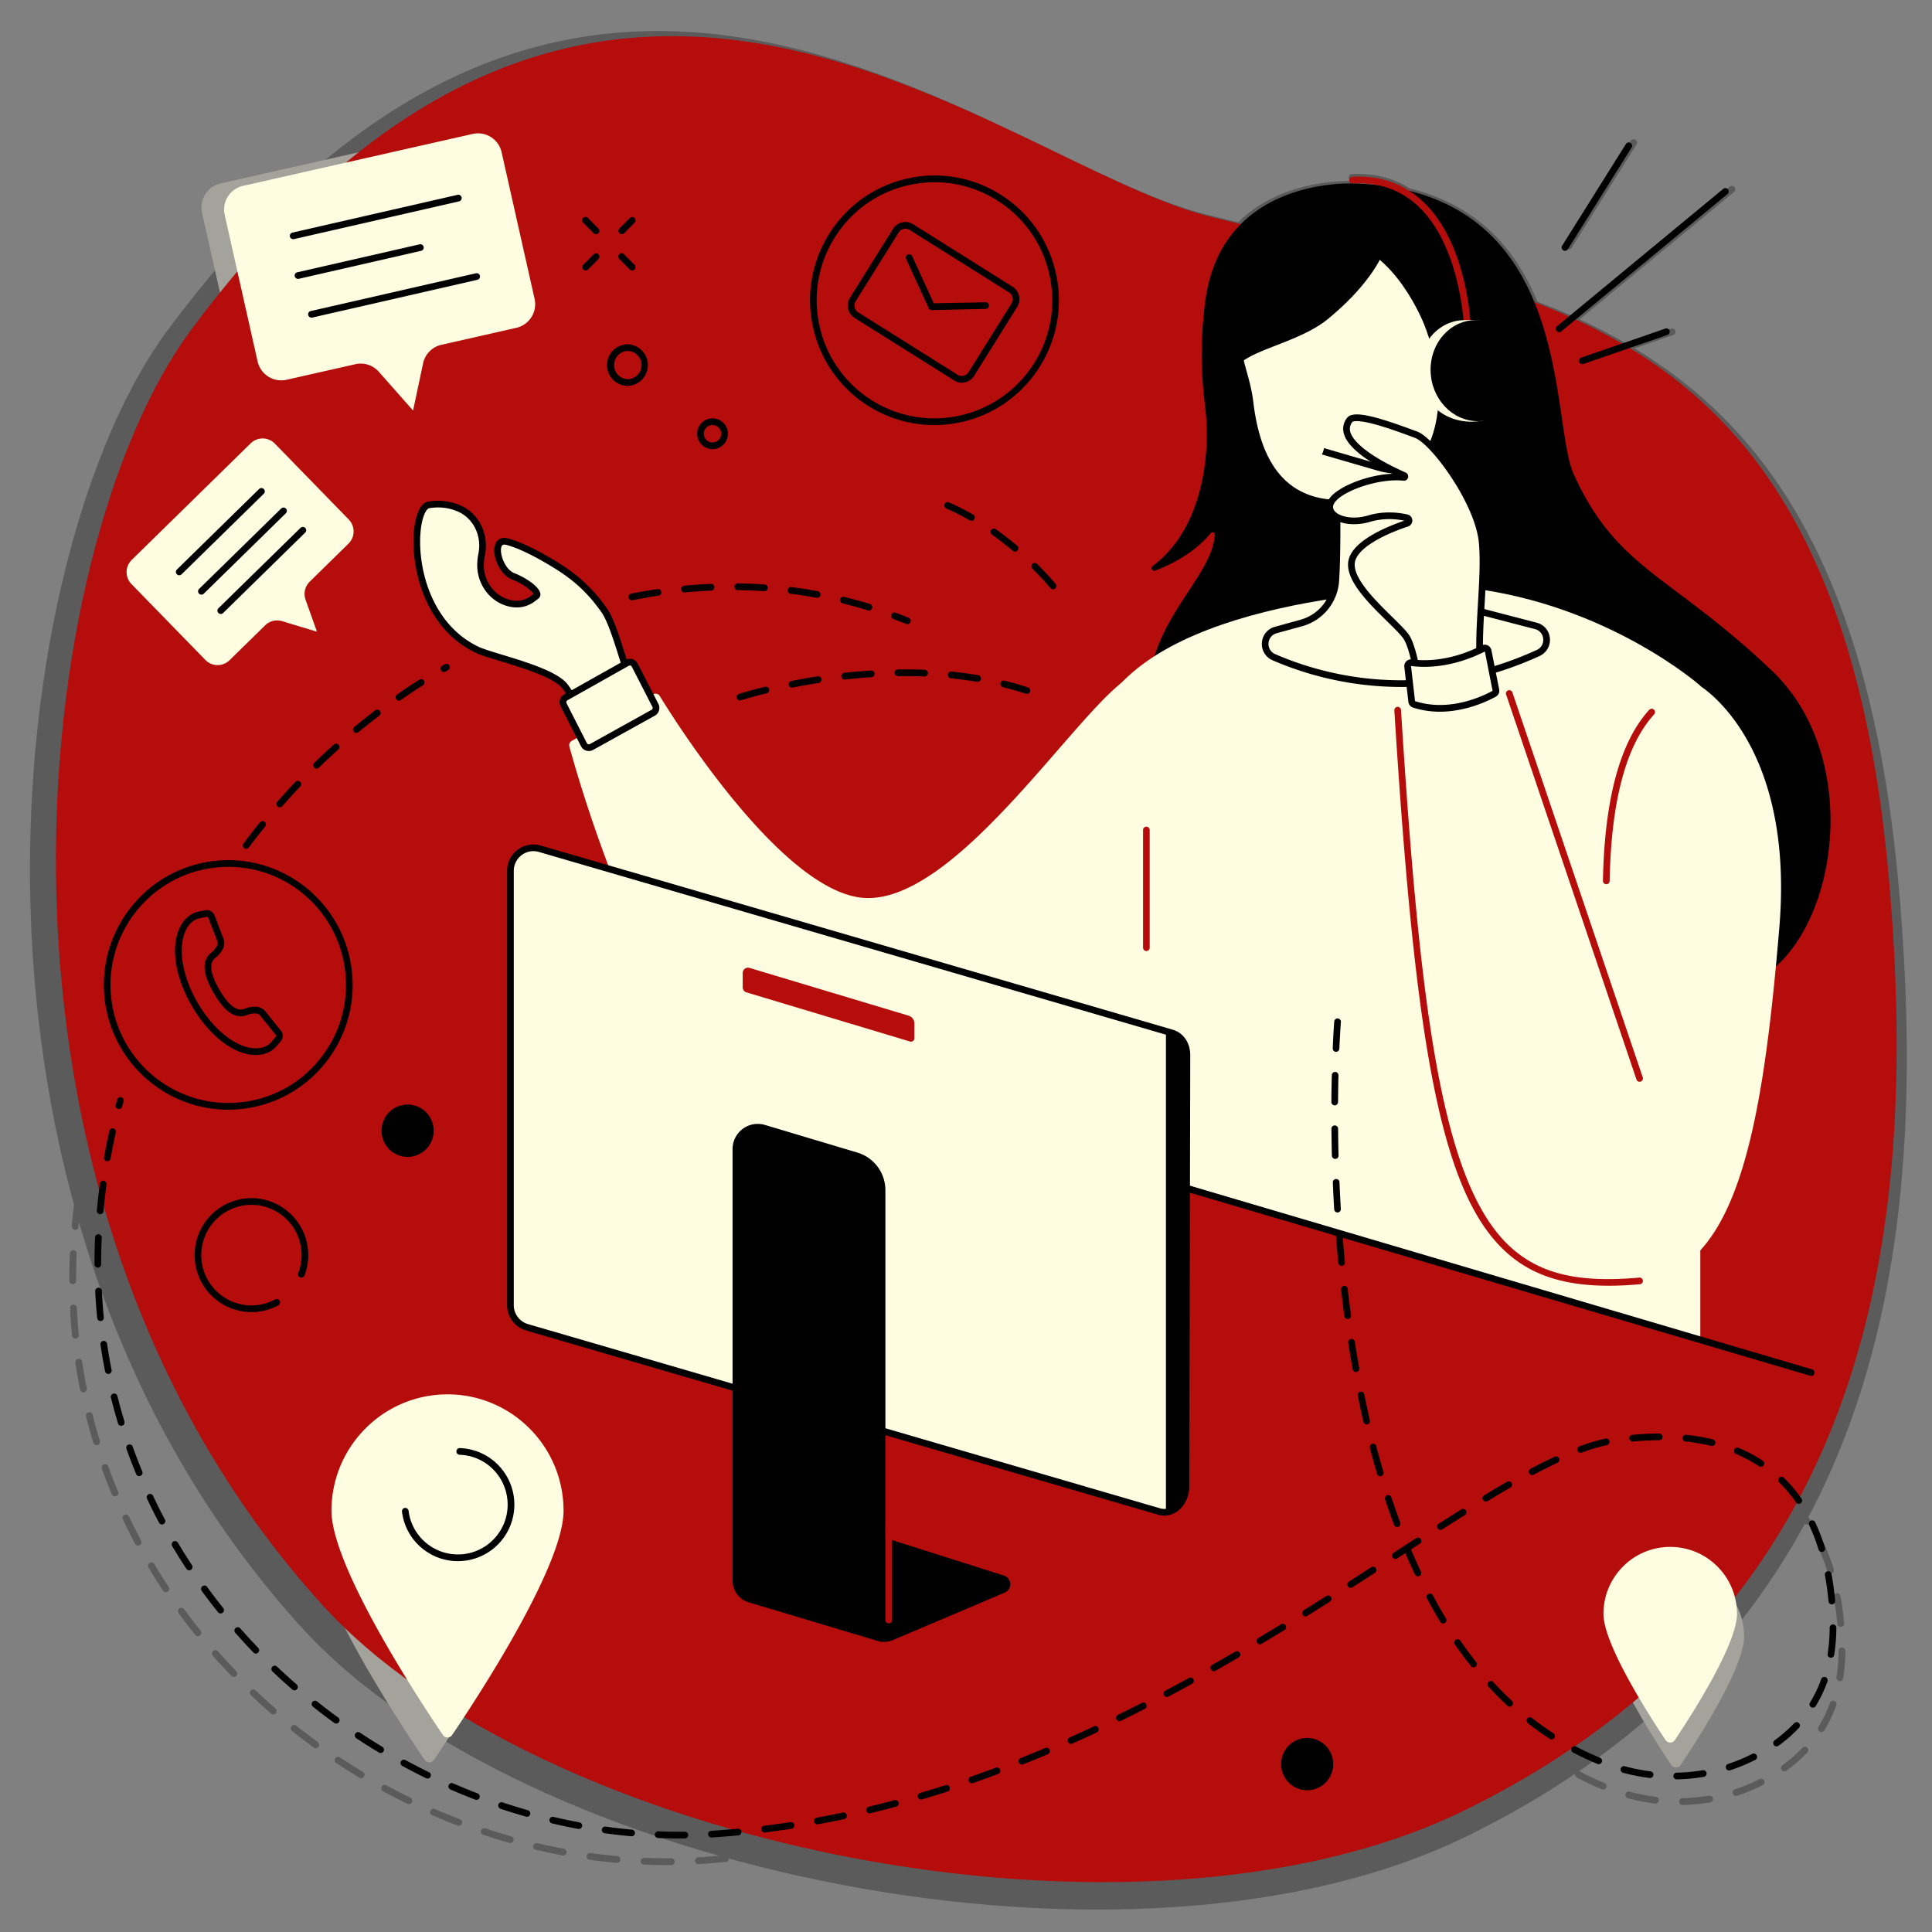
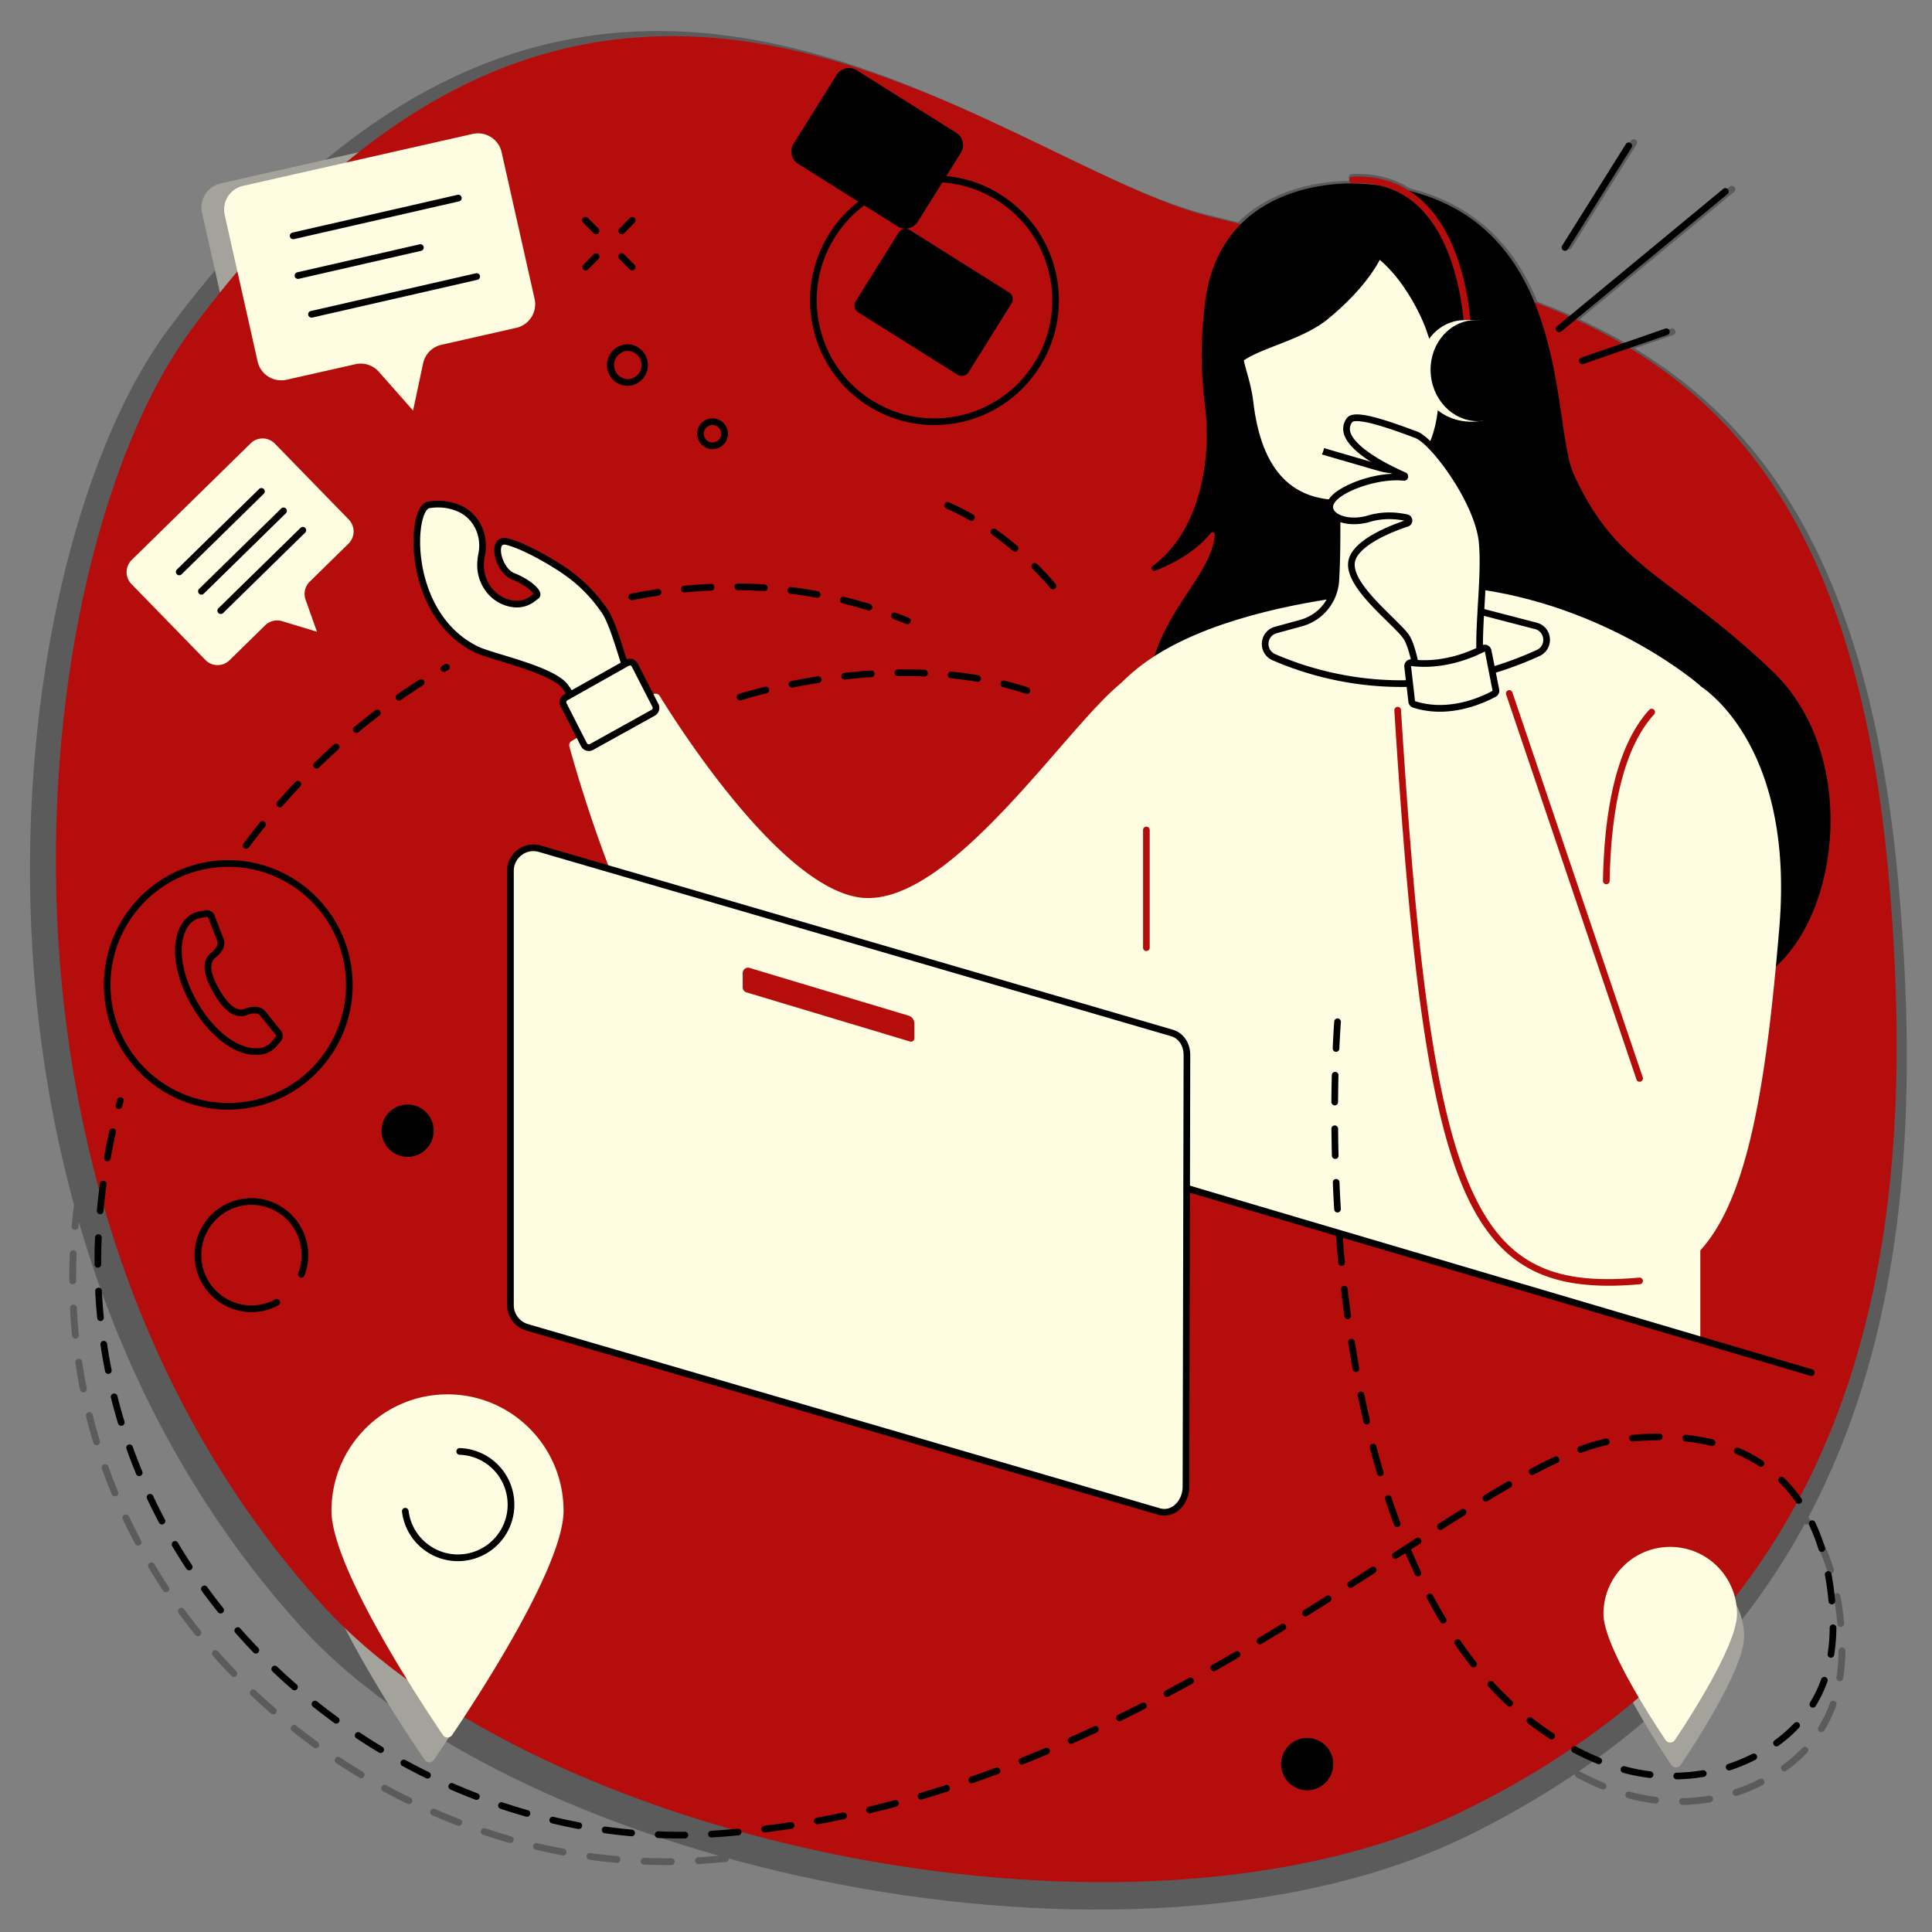
<svg xmlns="http://www.w3.org/2000/svg" xmlns:xlink="http://www.w3.org/1999/xlink" width="150" height="150" version="1.0" viewBox="0 0 150 150">
  <rect x="0" y="0" width="150" height="150" fill="#808080" stroke="none" />
  <defs>
    <clipPath id="d">
      <path d="M.16.16h145.918v146.16H.16Zm0 0" />
    </clipPath>
    <clipPath id="c">
      <path d="M0 0h147v147H0z" />
    </clipPath>
    <filter xlink:actuate="onLoad" xlink:show="other" xlink:type="simple" id="a" width="100%" height="100%" x="0%" y="0%">
      <feColorMatrix color-interpolation-filters="sRGB" values="0 0 0 0 1 0 0 0 0 1 0 0 0 0 1 0 0 0 1 0" />
    </filter>
    <mask id="b">
      <g filter="url(#a)">
        <path fill-opacity=".286" d="M-15-15h180v180H-15z" />
      </g>
    </mask>
  </defs>
  <g mask="url(#b)">
    <g>
      <g clip-path="url(#c)" transform="translate(2 2)">
        <g clip-path="url(#d)">
          <path d="M111.945 140.535c-26.015 12.781-73.375 2.766-90.597-16.254C-8.113 91.746-1.711 40.766 11.012 23.641c32.383-43.575 63.64-13.29 80.61-8.993 25.034 6.34 49.812 6.477 53.816 52.415 2.41 27.667-1.11 57.562-33.493 73.472" />
        </g>
        <path d="M136.191 50.563c-8.027-7.633-12.273-7.977-15.71-15.551-1.934-4.258.171-22.27-17.204-22.957-2.238-.09-10.855.383-11.98 9.414-.457 3.636-.238 6.168 0 8.207.21 1.758.18 3.539-.125 5.281-.45 2.57-1.535 5.457-4.02 7.316-.191.145-.027.45.2.364 1.289-.492 3.105-1.403 4.402-2.965a.179.179 0 0 1 .316.137c-.007.082-.02.168-.03.254-.5 3.816-6.65 7.628-4.93 15.035 1.722 7.402 41.167 23.242 47.703 19.968 6.539-3.27 8.773-17.472 1.378-24.504" />
        <path fill="#FFFDE1" d="M130.504 51.727s-7.285-6.414-18.356-7.727c0 0-19.234-.148-26.953 7-7.722 7.145-12.386 23.184-11.949 35.14l57.258 17.352V51.727" />
        <path fill="#FFFDE1" d="M106.973 53.55s4.59 1.165 7.941-1.312l9.031 26.832s-4.445-25.39 6.48-27.36c0 0 7.571 4.392 6.337 19.11-1.356 16.184-3.418 27.278-11.067 27.934-7.648.656-16.68-2.262-18.722-45.203M41.156 56.094l6.45-3.684a.385.385 0 0 1 .523.133c1.398 2.27 9.984 15.793 16.363 15.96 6.965.184 15.91-13.636 20.195-17.007l5.704 18.406s-10.758 15.141-30.223 15.88c-10.809.413-18.355-26.165-19.191-29.247a.392.392 0 0 1 .18-.441" />
        <path d="M123.25 99.137c-3.457 0-5.957-.797-7.918-2.485-2.73-2.343-4.562-6.48-5.95-13.41-1.269-6.37-2.198-15.21-3.1-29.562a.264.264 0 1 1 .527-.035c1.543 24.535 3.34 37.859 8.867 42.609 2.316 1.988 5.304 2.66 9.996 2.238a.262.262 0 0 1 .285.238.26.26 0 0 1-.238.286 27.86 27.86 0 0 1-2.469.12M125.7 83.02a.259.259 0 0 1-.25-.18l-10.321-30.414a.263.263 0 0 1 .164-.336.265.265 0 0 1 .336.168l10.32 30.414a.265.265 0 0 1-.168.336.297.297 0 0 1-.082.012M123.063 67.414h-.008a.263.263 0 0 1-.258-.27c.117-6.433 1.348-10.976 3.66-13.507a.27.27 0 0 1 .375-.016.27.27 0 0 1 .016.375c-2.223 2.43-3.407 6.86-3.524 13.16a.266.266 0 0 1-.261.258M86.652 72.691a.263.263 0 0 1-.265-.265v-9.297c0-.145.117-.262.265-.262.145 0 .262.117.262.262v9.297a.263.263 0 0 1-.262.265" />
-         <path fill="#FFFDE1" d="M101.672 35.012s.183 5.047-.027 8.414a3.723 3.723 0 0 1-2.735 3.351l-2.012.551c-1.039.285-1.14 1.719-.156 2.145 3.895 1.695 11.719 3.859 20.918-.325.98-.445.867-1.875-.18-2.144l-3.964-1.031a3.73 3.73 0 0 1-2.762-3.133l-1.512-11.73-7.57 3.902" />
        <path d="M101.941 35.168c.032.906.153 5.277-.03 8.273a3.99 3.99 0 0 1-2.93 3.59l-2.016.551a.864.864 0 0 0-.64.785.86.86 0 0 0 .523.867c3.816 1.657 11.582 3.82 20.703-.328a.859.859 0 0 0 .515-.879.852.852 0 0 0-.652-.77l-3.965-1.027a3.983 3.983 0 0 1-2.957-3.359l-1.465-11.355Zm4.868 16.66a25.77 25.77 0 0 1-10.172-2.11 1.398 1.398 0 0 1-.84-1.39 1.392 1.392 0 0 1 1.031-1.254l2.012-.55a3.464 3.464 0 0 0 2.543-3.114c.207-3.316.027-8.34.027-8.39l-.008-.168 8.055-4.153 1.559 12.106a3.462 3.462 0 0 0 2.566 2.914l3.965 1.027c.586.152.996.637 1.047 1.234a1.398 1.398 0 0 1-.824 1.407c-3.973 1.808-7.696 2.441-10.961 2.441" />
        <path fill="#FFFDE1" d="M96.367 18.594c-1.597 1.695-2.426 3.972-2.422 6.3.004 1.325.696 2.602.907 4.407.543 4.648 2.511 8.363 7.886 7.996 0 0 6.453-.352 7.242-7.277 0 0 .38-3.493-1.195-7.176-1.062-2.473-4.058-7.469-8.703-6.418-1.598.363-2.809 1.21-3.715 2.168" />
        <path d="M96.559 18.777c-1.52 1.61-2.356 3.782-2.348 6.118 0 .664.184 1.316.394 2.07.192.672.403 1.433.508 2.305.649 5.527 3.137 8.066 7.606 7.765.261-.015 6.246-.43 7-7.047.004-.031.351-3.468-1.18-7.039-.531-1.246-3.437-7.387-8.398-6.265-1.356.308-2.559 1.011-3.582 2.093Zm5.468 18.809c-4.293 0-6.797-2.773-7.441-8.254-.098-.832-.293-1.539-.488-2.223-.211-.761-.414-1.48-.418-2.21-.004-2.473.882-4.774 2.496-6.485 1.094-1.16 2.39-1.914 3.847-2.246 5.372-1.215 8.442 5.262 9.004 6.574 1.582 3.703 1.235 7.16 1.215 7.305-.805 7.07-7.422 7.512-7.488 7.515-.25.016-.488.024-.727.024" />
        <path d="M105.512 17.215s-.688 2.418-4.465 5.523c-2.453 2.02-6.727 2.477-7.45 4.121 0 0-2.628-9.996 5.872-11.132 8.5-1.141 6.043 1.488 6.043 1.488M139.285 106.262c-.023 0-.047-.004-.074-.008L87.78 91.102a.265.265 0 0 1 .149-.508l51.43 15.152c.14.04.222.188.18.328a.267.267 0 0 1-.255.188" />
        <path fill="#FFFDE1" d="M46.32 52.723c-.89-1.934-1.687-5.672-2.59-6.957-.906-1.282-1.968-2.395-3.66-3.457-.867-.547-2.64-1.594-4-1.957-1.36-.364-.765 2.261.453 2.734 1.22.469 2.157 1.328 1.825 1.559-.235.16-.88.859-2.125.562-1.391-.336-2.317-1.648-2.282-3.082.008-.25.032-.504.082-.746.325-1.5-.378-3.055-1.785-3.66a4.22 4.22 0 0 0-2.402-.274c-1.488.246-1.844 8.715 3.824 11.442 1.172.562 6 1.558 6.996 2.93.992 1.37 1.707 3.308 1.707 3.308l3.957-2.402" />
        <path d="M30.59 37.648a4.4 4.4 0 0 0-.711.059c-.176.027-.492.45-.64 1.488-.376 2.63.523 7.52 4.534 9.453.34.164 1.043.38 1.856.625 2.004.606 4.5 1.364 5.238 2.387.781 1.078 1.387 2.473 1.63 3.078l3.487-2.117c-.355-.828-.695-1.914-1.027-2.969-.469-1.492-.95-3.03-1.445-3.734-1.008-1.43-2.078-2.441-3.582-3.387-.907-.566-2.617-1.57-3.93-1.922-.305-.082-.371.04-.41.16-.168.52.293 1.786 1.027 2.07.942.364 1.992 1.087 2.059 1.622a.414.414 0 0 1-.18.402c-.023.02-.055.043-.09.07-.304.247-1.027.825-2.242.532-1.48-.356-2.523-1.762-2.484-3.348.004-.281.035-.55.086-.793.304-1.41-.383-2.824-1.633-3.363a3.919 3.919 0 0 0-1.543-.313ZM42.227 55.52l-.11-.301c-.008-.02-.715-1.922-1.676-3.246-.636-.88-3.242-1.672-4.968-2.196-.868-.261-1.551-.472-1.926-.652-4.27-2.055-5.23-7.227-4.832-10.004.168-1.16.55-1.848 1.078-1.937a4.52 4.52 0 0 1 2.55.293c1.481.636 2.298 2.3 1.942 3.957-.047.21-.074.445-.078.695-.035 1.34.84 2.523 2.078 2.82.965.23 1.504-.195 1.793-.43l.055-.042c-.113-.215-.73-.77-1.707-1.145-.98-.379-1.606-1.906-1.34-2.727.148-.453.543-.644 1.05-.507 1.38.367 3.145 1.402 4.075 1.984 1.543.973 2.695 2.063 3.734 3.531.54.77 1.016 2.282 1.516 3.883.355 1.133.723 2.305 1.098 3.117l.097.215-4.43 2.692" />
        <path fill="#FFFDE1" d="m40.688 52.652 4.859-2.73a.434.434 0 0 1 .601.183l1.637 3.18a.441.441 0 0 1-.176.582l-4.886 2.703a.434.434 0 0 1-.598-.183l-1.613-3.157a.438.438 0 0 1 .175-.578" />
        <path d="M45.762 50.133a.195.195 0 0 0-.082.02l-4.864 2.73a.171.171 0 0 0-.066.226l1.61 3.157a.165.165 0 0 0 .105.086.16.16 0 0 0 .133-.012l4.882-2.707a.168.168 0 0 0 .07-.227l-1.636-3.183a.176.176 0 0 0-.102-.082c-.019-.008-.035-.008-.05-.008Zm-3.246 6.758a.693.693 0 0 1-.625-.383l-1.614-3.156a.7.7 0 0 1 .282-.93l4.859-2.73a.704.704 0 0 1 .547-.06.68.68 0 0 1 .418.352l1.637 3.18c.175.34.05.75-.286.934L42.852 56.8a.698.698 0 0 1-.336.09M106.508 34.96c-.508 0-1.028-.07-1.54-.218l-5.222-1.515.145-.512 5.226 1.52a4.94 4.94 0 0 0 5.84-2.61l1.063-2.219.476.23-1.062 2.216a5.462 5.462 0 0 1-4.926 3.109M112.086 23.969a.264.264 0 0 1-.266-.258c0-.066-.183-6.629-3.664-9.875-1.386-1.293-3.125-1.895-5.172-1.793a.26.26 0 0 1-.273-.25.263.263 0 0 1 .25-.277c2.191-.11 4.062.543 5.559 1.933 3.644 3.399 3.824 9.973 3.828 10.25a.265.265 0 0 1-.258.27h-.004" />
        <path fill="#FFFDE1" d="M97.84 32.95c-.102-.782.465-1.497 1.258-1.598.793-.102 1.52.453 1.617 1.23a1.44 1.44 0 0 1-1.258 1.598 1.436 1.436 0 0 1-1.617-1.23M108.305 27.293c-.274-2.191 1.125-4.172 3.132-4.426a12.168 12.168 0 0 1 1.25-.031c1.739.113 2.637 1.586 2.883 3.535.266 2.106-.535 4.07-2.414 4.442-.078.015-.633.062-.715.062-2.199.008-3.859-1.39-4.136-3.582" />
        <path d="M109.172 27.223c-.23-2.196 1.207-4.149 3.219-4.364 2.011-.214 3.832 1.391 4.066 3.586.23 2.192-1.207 4.145-3.219 4.36-2.011.215-3.832-1.387-4.066-3.582" />
        <path fill="#FFFDE1" d="M102.75 30.727c.477-.625 3.86.656 5.246 1.168 1.383.511 4.953 5.324 5.242 8.53.293 3.208-.652 8.602.075 10.5 0 0-1.747 1.602-5.028 1.165 0 0-.363-3.063-1.02-4.156-.656-1.094-4.66-4.008-4.37-5.977.222-1.492 3.043-2.61 4.39-3.062.219-.07.203-.387-.02-.434-.69-.156-1.796-.281-2.984.07-1.969.582-3.715-.367-2.914-1.46.719-.981 3.61-2.02 5.668-1.801.086.007.113-.106.035-.141-1.601-.707-5.613-2.695-4.32-4.402" />
        <path d="M108.523 51.855c2.508.274 4.04-.69 4.48-1.02-.358-1.179-.237-3.292-.105-5.523.098-1.722.204-3.503.079-4.863-.282-3.105-3.778-7.828-5.075-8.304l-.172-.067c-.75-.277-1.882-.695-2.894-.973-1.668-.46-1.875-.218-1.875-.218-.184.246-.242.5-.168.773.234.914 1.875 2.121 4.387 3.227.152.07.23.234.187.394a.332.332 0 0 1-.36.25c-1.964-.207-4.769.797-5.429 1.696-.176.242-.195.46-.055.66.332.472 1.454.754 2.68.39 1.23-.363 2.375-.242 3.121-.074a.48.48 0 0 1 .38.453.481.481 0 0 1-.333.489c-2.5.84-4.074 1.902-4.215 2.851-.18 1.227 1.63 3 2.953 4.297.649.637 1.164 1.14 1.383 1.508.582.972.934 3.336 1.031 4.054Zm.887.579c-.363 0-.75-.024-1.16-.082l-.203-.024-.024-.207c-.003-.027-.363-3.016-.984-4.05-.184-.31-.703-.817-1.3-1.403-1.481-1.45-3.325-3.258-3.102-4.75.226-1.555 2.82-2.676 4.437-3.23-.683-.137-1.668-.215-2.719.097-1.343.395-2.746.14-3.261-.594-.274-.386-.25-.851.058-1.273.657-.898 2.938-1.848 4.973-1.938-1.559-.761-3.523-1.94-3.844-3.187-.113-.438-.027-.848.258-1.223.48-.636 2.336-.11 5.371 1.012l.176.066c1.426.524 5.113 5.418 5.418 8.754.125 1.399.02 3.2-.082 4.942-.125 2.191-.258 4.46.137 5.488l.062.168-.129.121c-.066.059-1.465 1.313-4.082 1.313" />
        <path fill="#FFFDE1" d="M107.645 49.91c.828.113 3.02.235 5.668-1.129a.276.276 0 0 1 .394.196l.613 3.09a.279.279 0 0 1-.132.296c-.715.395-3.512 1.762-6.344.844a.286.286 0 0 1-.188-.23l-.32-2.762a.275.275 0 0 1 .309-.305" />
        <path d="M107.605 50.172s-.003 0-.003.004l.32 2.77c2.71.886 5.383-.4 6.137-.813l-.61-3.106c-2.734 1.387-4.996 1.262-5.84 1.145h-.004Zm2.27 3.613c-.68 0-1.395-.094-2.113-.328a.536.536 0 0 1-.367-.45l-.32-2.76a.535.535 0 0 1 .605-.598c.797.113 2.93.226 5.511-1.102a.538.538 0 0 1 .773.375l.618 3.094a.54.54 0 0 1-.27.578c-.601.332-2.363 1.191-4.437 1.191M61.754 16.188h.004Zm8.14-4.239c-.699 0-1.406.078-2.105.239a9.267 9.267 0 0 0-5.812 4.14 9.273 9.273 0 0 0-1.184 7.04 9.25 9.25 0 0 0 4.137 5.816c4.351 2.734 10.117 1.406 12.843-2.95a9.28 9.28 0 0 0 1.184-7.043 9.264 9.264 0 0 0-4.133-5.816 9.256 9.256 0 0 0-4.93-1.426Zm-.035 19.184a9.785 9.785 0 0 1-5.21-1.5 9.797 9.797 0 0 1-4.372-6.149 9.785 9.785 0 0 1 1.254-7.437 9.767 9.767 0 0 1 6.14-4.371 9.791 9.791 0 0 1 7.434 1.25 9.806 9.806 0 0 1 4.368 6.148 9.798 9.798 0 0 1-1.25 7.438 9.85 9.85 0 0 1-8.364 4.62" />
        <path d="M67.574 15.621a.613.613 0 0 0-.531.297l-3.41 5.441a.628.628 0 0 0-.078.473.64.64 0 0 0 .277.395l7.875 4.937c.14.086.313.117.473.078a.64.64 0 0 0 .394-.277l3.406-5.445a.626.626 0 0 0-.199-.864l-7.875-4.937a.632.632 0 0 0-.332-.098ZM72.04 27.79c-.215 0-.426-.062-.61-.18l-7.874-4.937a1.153 1.153 0 0 1-.367-1.594l3.406-5.441a1.158 1.158 0 0 1 1.594-.367l7.874 4.937a1.155 1.155 0 0 1 .364 1.594l-3.406 5.445a1.147 1.147 0 0 1-.72.512c-.09.02-.175.031-.26.031" />
        <path d="M69.648 22.035a.26.26 0 0 1-.238-.152l-1.777-3.867a.27.27 0 0 1 .133-.352.26.26 0 0 1 .347.129l1.778 3.867a.27.27 0 0 1-.13.352.28.28 0 0 1-.113.023" />
        <path d="M69.672 22.05a.265.265 0 0 1-.008-.531l4.25-.085c.145-.012.27.113.273.257a.268.268 0 0 1-.261.27l-4.25.09h-.004" />
        <path fill="#FFFDE1" d="m36.77 23.457-5.926 1.336a1.915 1.915 0 0 0-1.453 1.473l-.79 3.722-2.71-3.062a1.91 1.91 0 0 0-1.856-.598l-5.45 1.23a1.921 1.921 0 0 1-2.292-1.453l-2.605-11.574a1.92 1.92 0 0 1 1.449-2.293L33.32 8.137a1.917 1.917 0 0 1 2.293 1.449l2.606 11.578a1.923 1.923 0 0 1-1.45 2.293" />
        <path d="M19.11 16.453a.267.267 0 0 1-.258-.207.262.262 0 0 1 .199-.316l13.07-2.985a.265.265 0 0 1 .117.516l-13.07 2.984a.301.301 0 0 1-.059.008M19.492 19.586a.263.263 0 0 1-.058-.52l9.687-2.21a.261.261 0 0 1 .317.199.269.269 0 0 1-.2.316l-9.687 2.211c-.02.004-.04.004-.059.004M20.563 22.648a.263.263 0 0 1-.06-.52l13.071-2.983a.26.26 0 0 1 .317.199.266.266 0 0 1-.2.316l-13.07 2.985c-.02.003-.039.003-.058.003" />
        <path fill="#FFFDE1" d="m23.484 40.508-3.066 3a1.352 1.352 0 0 0-.328 1.426l.902 2.53-2.762-.835a1.348 1.348 0 0 0-1.335.328l-2.82 2.758a1.352 1.352 0 0 1-1.915-.02L6.31 43.7a1.352 1.352 0 0 1 .023-1.914l9.41-9.207a1.356 1.356 0 0 1 1.914.024l5.852 5.992a1.352 1.352 0 0 1-.024 1.914" />
        <path d="M10.09 43.004a.26.26 0 0 1-.192-.082.264.264 0 0 1 .004-.371l6.5-6.352a.26.26 0 0 1 .371.004.265.265 0 0 1-.003.375l-6.497 6.348a.26.26 0 0 1-.183.078M11.848 44.535a.267.267 0 0 1-.192-.082.264.264 0 0 1 .004-.371l6.5-6.352a.26.26 0 0 1 .371.004.257.257 0 0 1-.004.371l-6.496 6.352a.26.26 0 0 1-.183.078M13.375 46.063a.27.27 0 0 1-.188-.079.265.265 0 0 1 .004-.375l6.496-6.351a.265.265 0 0 1 .375.008.26.26 0 0 1-.003.37l-6.5 6.352a.257.257 0 0 1-.184.075M4.691 76.238c.477 5.121 5.032 8.899 10.149 8.418a9.261 9.261 0 0 0 6.305-3.336 9.26 9.26 0 0 0 2.101-6.824 9.242 9.242 0 0 0-3.332-6.308 9.245 9.245 0 0 0-6.816-2.106c-5.118.48-8.887 5.04-8.407 10.156Zm9.27 8.989c-5.02 0-9.32-3.836-9.797-8.938-.508-5.41 3.48-10.227 8.887-10.734 5.402-.508 10.215 3.484 10.722 8.894a9.786 9.786 0 0 1-2.222 7.207 9.776 9.776 0 0 1-6.664 3.528c-.309.027-.617.043-.926.043" />
        <path d="M12.281 69.988c-.004 0-.008 0-.011.004l-.47.086a1.494 1.494 0 0 0-.866.484c-1.047 1.223-.801 3.758.593 6.176 1.395 2.422 3.477 3.903 5.055 3.598.316-.059.613-.238.836-.5l.316-.371c.028-.031.028-.102.004-.133l-1.273-1.574a.439.439 0 0 0-.285-.137l-.215.004c-.145.004-.3.04-.461.105-.926.38-1.805-.187-2.7-1.734-.886-1.539-.94-2.586-.16-3.195.149-.117.282-.27.395-.461l.047-.078a.443.443 0 0 0 .027-.317l-.726-1.89a.13.13 0 0 0-.106-.067Zm3.875 10.918c-1.718 0-3.699-1.5-5.086-3.906-1.527-2.645-1.746-5.371-.539-6.781.293-.34.711-.574 1.172-.66l.473-.086a.642.642 0 0 1 .703.394l.726 1.887c.09.23.063.566-.066.777l-.047.082c-.148.246-.324.45-.52.602-.199.156-.8.625.29 2.52 1.097 1.894 1.808 1.605 2.039 1.507.222-.09.445-.14.656-.144l.211-.004a.967.967 0 0 1 .71.332L18.149 79c.184.23.18.582-.011.809l-.317.37a1.987 1.987 0 0 1-1.14.676c-.172.032-.348.051-.524.051" />
        <path fill="#FFFDE1" d="m87.652 116.973-50.03-14.551a1.825 1.825 0 0 1-1.313-1.75V66.355a1.82 1.82 0 0 1 2.328-1.746L88.664 79.16c.777.227 1.2.95 1.2 1.762l-.079 34.086c0 1.215-.972 2.3-2.133 1.965" />
        <path d="M87.727 116.719c.488.14.863-.031 1.09-.203.433-.329.706-.903.706-1.508l.075-34.086c0-.75-.387-1.324-1.004-1.508l-50.031-14.55a1.542 1.542 0 0 0-1.368.25c-.394.296-.62.75-.62 1.241v34.317c0 .687.46 1.3 1.12 1.496Zm.351.578a1.86 1.86 0 0 1-.5-.07l-50.031-14.551a2.098 2.098 0 0 1-1.5-2.004V66.355c0-.66.3-1.265.832-1.664a2.058 2.058 0 0 1 1.828-.336L88.738 78.91c.844.242 1.387 1.031 1.387 2.012l-.074 34.086c0 .765-.352 1.504-.914 1.93-.32.238-.684.359-1.059.359" />
        <path d="m88.668 79.16-.469-.133v38.004a1.808 1.808 0 0 0 1.778-1.808V80.91c0-.808-.536-1.523-1.309-1.75M65.992 119.063V91.59a3.107 3.107 0 0 0-2.215-2.973l-7.32-2.187a1.994 1.994 0 0 0-2.562 1.914v34.09c0 .793.52 1.492 1.277 1.718l10.203 3.047a1.76 1.76 0 0 0 1.207-.066l8.863-3.754c.61-.258.57-1.14-.062-1.344l-9.39-2.972M67.941 79.84l-12.949-3.883a.41.41 0 0 1-.297-.394V74.43c0-.282.274-.485.543-.407l12.586 3.774a.65.65 0 0 1 .461.621v1.168c0 .18-.172.309-.344.254" />
        <path d="M66.258 125.813a.263.263 0 0 1-.262-.266v-7.457a.263.263 0 1 1 .527 0v7.457a.263.263 0 0 1-.265.266" />
        <path fill="#FFFDE1" d="M40.512 116.914c0 4.469-7.117 15.211-8.82 17.719a.438.438 0 0 1-.727 0c-1.223-1.797-5.219-7.813-7.387-12.727-.863-1.949-1.437-3.722-1.437-4.992 0-5.078 4.113-9.195 9.187-9.195 5.07 0 9.184 4.117 9.184 9.195" />
        <path fill="#FFFDE1" d="M35.527 116.914a4.199 4.199 0 1 1-8.398 0 4.201 4.201 0 0 1 4.2-4.203c2.32 0 4.198 1.883 4.198 4.203" />
        <path d="M32.145 120.895a4.432 4.432 0 0 1-2.73-.938 4.432 4.432 0 0 1-1.692-2.969.264.264 0 0 1 .226-.297.27.27 0 0 1 .297.23 3.91 3.91 0 0 0 1.492 2.618 3.933 3.933 0 0 0 6.317-3.602 3.905 3.905 0 0 0-1.489-2.62 3.912 3.912 0 0 0-2.28-.825.265.265 0 0 1-.255-.273.263.263 0 0 1 .27-.258c.945.031 1.84.355 2.586.937a4.445 4.445 0 0 1 1.695 2.973 4.429 4.429 0 0 1-.906 3.297 4.454 4.454 0 0 1-3.531 1.727M119.793 17.371a.259.259 0 0 1-.14-.043.265.265 0 0 1-.087-.363l5.047-8.035a.265.265 0 0 1 .45.28l-5.047 8.036a.27.27 0 0 1-.223.125M119.332 23.797a.265.265 0 0 1-.168-.469l13.137-10.84a.265.265 0 0 1 .37.04.262.262 0 0 1-.034.37L119.5 23.734a.243.243 0 0 1-.168.063M121.168 26.324c-.11 0-.211-.07-.25-.18a.263.263 0 0 1 .164-.335l6.648-2.297a.266.266 0 0 1 .336.164.262.262 0 0 1-.164.336l-6.648 2.297c-.031.007-.059.015-.086.015M45.598 25.281a1.116 1.116 0 1 0 .006 2.237 1.116 1.116 0 0 0-.006-2.237Zm0 2.762a1.647 1.647 0 0 1-1.645-1.645c0-.906.738-1.644 1.645-1.644.906 0 1.644.738 1.644 1.644 0 .907-.738 1.645-1.644 1.645M52.305 31.133a.685.685 0 0 0-.684.687.685.685 0 1 0 1.371 0 .689.689 0 0 0-.687-.687Zm0 1.906a1.22 1.22 0 0 1-1.215-1.219c0-.668.547-1.215 1.215-1.215a1.216 1.216 0 0 1 0 2.434M15.8 101.219a4.505 4.505 0 0 1-4.476-4.082 4.506 4.506 0 0 1 4.059-4.903 4.502 4.502 0 0 1 4.625 6.086.266.266 0 0 1-.34.153.265.265 0 0 1-.152-.344c.214-.57.297-1.172.242-1.781a3.98 3.98 0 0 0-4.324-3.586 3.973 3.973 0 1 0 2.25 7.457.259.259 0 0 1 .355.105c.07.13.023.29-.105.36a4.51 4.51 0 0 1-2.133.535M26.105 86.89a2.061 2.061 0 1 1 4.125 0 2.06 2.06 0 0 1-2.062 2.063 2.06 2.06 0 0 1-2.063-2.062M97.316 136.93a2.064 2.064 0 1 1 4.13 0 2.064 2.064 0 1 1-4.129 0M43.082 16.055a.254.254 0 0 1-.187-.078l-.817-.817a.264.264 0 0 1 .371-.375l.82.82a.264.264 0 0 1-.187.45M45.941 18.918a.273.273 0 0 1-.187-.074l-.816-.82a.269.269 0 0 1 0-.376.269.269 0 0 1 .374 0l.817.82a.269.269 0 0 1 0 .376.266.266 0 0 1-.188.074M42.266 18.918a.262.262 0 0 1-.188-.45l.817-.82a.269.269 0 0 1 .375 0 .269.269 0 0 1 0 .375l-.82.82a.257.257 0 0 1-.184.075M45.125 16.055a.264.264 0 0 1-.188-.45l.817-.82a.269.269 0 0 1 .375 0 .269.269 0 0 1 0 .375l-.816.817a.254.254 0 0 1-.188.078M56.41 44.258h-.015a37.357 37.357 0 0 0-2.094-.082.26.26 0 0 1-.262-.266c0-.144.121-.27.266-.262.707.008 1.422.036 2.125.086a.262.262 0 0 1 .246.278.265.265 0 0 1-.266.246Zm-6.324.101a.26.26 0 0 1-.262-.238.26.26 0 0 1 .235-.289 43.315 43.315 0 0 1 2.12-.148.263.263 0 0 1 .278.25.269.269 0 0 1-.254.277c-.691.031-1.394.078-2.094.148h-.023Zm10.512.426c-.016 0-.032 0-.047-.004a36.766 36.766 0 0 0-2.07-.32.264.264 0 1 1 .066-.523c.7.085 1.406.195 2.098.324a.263.263 0 0 1 .21.308.26.26 0 0 1-.257.215Zm-14.688.195a.26.26 0 0 1-.258-.21.261.261 0 0 1 .207-.313 44.21 44.21 0 0 1 2.09-.367.265.265 0 0 1 .078.523 43.23 43.23 0 0 0-2.066.364c-.016.003-.035.003-.05.003Zm18.785.813a.245.245 0 0 1-.074-.012 33.775 33.775 0 0 0-2.023-.558.265.265 0 0 1-.192-.32.259.259 0 0 1 .317-.192c.687.168 1.375.355 2.05.562a.265.265 0 0 1-.078.52Zm3.035 1.074a.272.272 0 0 1-.097-.02c-.34-.136-.688-.269-1.028-.394a.265.265 0 0 1 .184-.496c.344.125.695.262 1.04.402a.26.26 0 0 1 .148.34.265.265 0 0 1-.247.168M31.043 50.645a.258.258 0 0 1-.227-.133.26.26 0 0 1 .098-.36l.195-.117a.27.27 0 0 1 .364.098.27.27 0 0 1-.098.363l-.2.113a.26.26 0 0 1-.132.036Zm-3.563 2.261a.264.264 0 0 1-.152-.48 57.859 57.859 0 0 1 1.77-1.176.265.265 0 0 1 .28.45c-.585.37-1.175.76-1.75 1.16a.232.232 0 0 1-.148.046Zm-3.367 2.555a.261.261 0 0 1-.203-.098.261.261 0 0 1 .035-.37c.543-.45 1.106-.891 1.664-1.317a.263.263 0 0 1 .371.05.262.262 0 0 1-.05.368c-.555.422-1.11.86-1.649 1.304a.28.28 0 0 1-.168.063Zm-3.148 2.816a.265.265 0 0 1-.184-.457 49.637 49.637 0 0 1 1.555-1.445.261.261 0 0 1 .371.02.27.27 0 0 1-.02.375c-.519.464-1.039.945-1.539 1.43a.26.26 0 0 1-.183.077Zm-2.914 3.059a.265.265 0 0 1-.2-.438c.47-.53.95-1.058 1.434-1.57a.265.265 0 0 1 .383.367c-.48.504-.957 1.024-1.418 1.551a.27.27 0 0 1-.2.09Zm-2.66 3.281a.265.265 0 0 1-.16-.055.262.262 0 0 1-.055-.367 54.97 54.97 0 0 1 1.308-1.675.262.262 0 0 1 .371-.04.266.266 0 0 1 .04.372 48.411 48.411 0 0 0-1.293 1.66.266.266 0 0 1-.211.105M101.668 80.656h-.012a.269.269 0 0 1-.254-.277c.059-1.34.121-2.113.121-2.121a.269.269 0 0 1 .286-.242c.144.011.254.14.242.285 0 .008-.063.773-.121 2.101a.26.26 0 0 1-.262.254Zm-.106 4.227h-.003a.265.265 0 0 1-.262-.266c.004-.715.016-1.426.035-2.117 0-.145.117-.258.262-.258h.008a.265.265 0 0 1 .257.27c-.015.687-.027 1.398-.035 2.11a.262.262 0 0 1-.261.26Zm-96.246.293c-.023 0-.046 0-.07-.008a.268.268 0 0 1-.187-.324c.039-.137.074-.274.113-.414a.263.263 0 1 1 .508.14c-.035.137-.075.274-.11.41a.263.263 0 0 1-.254.196Zm96.286 3.941a.26.26 0 0 1-.262-.258c-.02-.703-.031-1.418-.04-2.12 0-.145.118-.266.263-.266a.26.26 0 0 1 .265.257c.008.704.02 1.415.04 2.114a.266.266 0 0 1-.259.273h-.007Zm-97.207.184c-.016 0-.032-.004-.047-.004a.266.266 0 0 1-.211-.309c.12-.687.265-1.39.418-2.082a.265.265 0 0 1 .516.117 47.981 47.981 0 0 0-.415 2.059.267.267 0 0 1-.261.219Zm97.386 4.047a.262.262 0 0 1-.261-.25c-.043-.696-.079-1.41-.11-2.118a.266.266 0 0 1 .254-.277c.145-.008.27.11.273.254.032.707.067 1.414.11 2.11a.271.271 0 0 1-.25.28h-.016Zm-97.949.14c-.008 0-.016 0-.023-.004a.263.263 0 0 1-.243-.285c.063-.699.145-1.41.239-2.113a.258.258 0 0 1 .297-.223c.144.02.246.153.226.297a47.3 47.3 0 0 0-.234 2.086.266.266 0 0 1-.262.242Zm98.273 4.078a.263.263 0 0 1-.261-.238c-.067-.7-.13-1.41-.184-2.113a.27.27 0 0 1 .246-.285c.14-.008.27.097.281.246.055.699.114 1.406.184 2.101a.27.27 0 0 1-.242.29h-.024Zm-98.46.141a.262.262 0 0 1-.262-.262l-.004-.11c0-.667.016-1.343.047-2.015a.26.26 0 0 1 .273-.254.264.264 0 0 1 .254.278 42.37 42.37 0 0 0-.043 1.992v.105a.263.263 0 0 1-.265.266Zm98.94 4.063a.264.264 0 0 1-.26-.227c-.09-.691-.18-1.398-.263-2.106a.267.267 0 0 1 .235-.292.266.266 0 0 1 .293.234c.078.703.168 1.406.258 2.094a.264.264 0 0 1-.223.297h-.04Zm-98.73.156a.263.263 0 0 1-.261-.239c-.07-.699-.121-1.414-.156-2.117a.263.263 0 0 1 .25-.277.263.263 0 0 1 .277.25c.035.695.086 1.402.152 2.094a.263.263 0 0 1-.234.289h-.028Zm99.387 4.027a.267.267 0 0 1-.262-.219c-.12-.683-.238-1.386-.351-2.093a.27.27 0 0 1 .223-.301.261.261 0 0 1 .3.219c.11.703.227 1.402.352 2.082a.269.269 0 0 1-.215.308c-.016 0-.031.004-.047.004Zm-98.77.152a.266.266 0 0 1-.257-.214 46.861 46.861 0 0 1-.363-2.094.261.261 0 0 1 .222-.297.264.264 0 0 1 .301.219c.102.691.223 1.386.36 2.07a.263.263 0 0 1-.212.309c-.015.004-.03.007-.05.007Zm99.618 3.989a.262.262 0 0 1-.254-.203c-.156-.68-.309-1.375-.453-2.07a.261.261 0 0 1 .207-.313.26.26 0 0 1 .308.203c.145.695.293 1.387.45 2.059a.261.261 0 0 1-.196.316c-.02.004-.039.008-.062.008Zm-98.594.11a.266.266 0 0 1-.25-.188 41.955 41.955 0 0 1-.566-2.051.265.265 0 0 1 .191-.32c.14-.036.285.05.32.19.168.677.356 1.36.559 2.024a.265.265 0 0 1-.254.344Zm119.645 1.241a.266.266 0 0 1-.262-.242.263.263 0 0 1 .238-.285c.73-.066 1.445-.102 2.133-.106.145 0 .262.118.262.262a.26.26 0 0 1-.262.266 25.67 25.67 0 0 0-2.082.101c-.012.004-.02.004-.027.004Zm6.293.352c-.02 0-.04 0-.063-.008a15.57 15.57 0 0 0-2.043-.348.263.263 0 0 1-.234-.289.271.271 0 0 1 .289-.238c.734.078 1.445.2 2.113.363.145.035.23.176.195.32a.26.26 0 0 1-.257.2Zm-10.403.539a.263.263 0 0 1-.246-.176.26.26 0 0 1 .156-.336c.73-.27 1.422-.472 2.055-.613a.267.267 0 0 1 .113.52c-.613.128-1.28.328-1.988.59a.333.333 0 0 1-.09.015Zm14.27 1.105a.296.296 0 0 1-.149-.043 11.024 11.024 0 0 0-1.816-.964.27.27 0 0 1-.14-.348.26.26 0 0 1 .343-.14c.676.28 1.316.62 1.906 1.011a.26.26 0 0 1 .075.363.26.26 0 0 1-.22.121Zm-18.11.653a.265.265 0 0 1-.121-.5 50.52 50.52 0 0 1 1.903-.95.27.27 0 0 1 .351.13.263.263 0 0 1-.129.351 41.91 41.91 0 0 0-1.879.938.282.282 0 0 1-.125.03Zm-110.27.086a.267.267 0 0 1-.245-.164c-.27-.653-.528-1.32-.766-1.985a.266.266 0 0 1 .16-.336c.137-.05.29.024.34.16.235.653.488 1.313.754 1.957a.267.267 0 0 1-.242.368Zm98.247.004a.267.267 0 0 1-.254-.188c-.2-.668-.39-1.36-.57-2.047a.265.265 0 0 1 .187-.324.268.268 0 0 1 .324.191c.18.684.368 1.368.563 2.032a.263.263 0 0 1-.176.328.479.479 0 0 1-.074.008Zm8.355 2.004a.263.263 0 0 1-.136-.489c.652-.394 1.25-.746 1.824-1.078a.27.27 0 0 1 .363.098.27.27 0 0 1-.097.363c-.575.328-1.168.676-1.817 1.07a.285.285 0 0 1-.137.035Zm24.774.183a.26.26 0 0 1-.215-.113 10.98 10.98 0 0 0-1.328-1.57.269.269 0 0 1-.004-.376.265.265 0 0 1 .375-.003c.504.496.973 1.05 1.39 1.648a.264.264 0 0 1-.218.414ZM8.723 118a.27.27 0 0 1-.235-.14 45.478 45.478 0 0 1-.953-1.903.266.266 0 0 1 .13-.352.265.265 0 0 1 .35.13c.294.624.614 1.257.942 1.874.066.13.02.29-.11.36a.282.282 0 0 1-.124.031Zm97.78.203a.263.263 0 0 1-.245-.176 59.65 59.65 0 0 1-.707-2 .264.264 0 1 1 .5-.168c.222.676.46 1.344.699 1.985a.262.262 0 0 1-.156.34.232.232 0 0 1-.09.02Zm3.43.223a.267.267 0 0 1-.222-.121.265.265 0 0 1 .082-.368c.605-.386 1.203-.765 1.789-1.128a.263.263 0 0 1 .363.086.263.263 0 0 1-.086.363c-.582.363-1.175.742-1.785 1.125a.23.23 0 0 1-.14.043Zm30.188 1.742a.27.27 0 0 1-.254-.188c-.21-.675-.46-1.328-.75-1.93a.267.267 0 0 1 .125-.355.27.27 0 0 1 .352.125c.297.63.562 1.305.777 2.004a.263.263 0 0 1-.25.344ZM10.88 121.621a.273.273 0 0 1-.223-.117 50.97 50.97 0 0 1-1.125-1.797.263.263 0 1 1 .453-.27c.356.594.73 1.192 1.114 1.774a.265.265 0 0 1-.22.41Zm97.266.477a.264.264 0 0 1-.239-.153 51.62 51.62 0 0 1-.758-1.68c-.207.133-.418.27-.625.407a.268.268 0 0 1-.367-.078.269.269 0 0 1 .078-.367l1.778-1.145a.257.257 0 0 1 .363.078.257.257 0 0 1-.078.363c-.23.149-.461.301-.695.454.25.59.511 1.18.78 1.742a.266.266 0 0 1-.124.351.231.231 0 0 1-.113.028Zm-5.32.906a.262.262 0 0 1-.223-.121.265.265 0 0 1 .082-.367c.597-.383 1.191-.766 1.777-1.141a.264.264 0 0 1 .363.078.27.27 0 0 1-.078.367c-.586.375-1.18.758-1.781 1.14a.27.27 0 0 1-.14.044Zm38.085 1.308a.266.266 0 0 1-.262-.242 21.086 21.086 0 0 0-.28-2.066.261.261 0 0 1 .21-.309.263.263 0 0 1 .309.211c.129.676.226 1.39.289 2.117a.263.263 0 0 1-.238.286c-.008.004-.016.004-.028.004Zm-127.547.715a.262.262 0 0 1-.207-.097 48.028 48.028 0 0 1-1.289-1.684.267.267 0 0 1 .059-.371.263.263 0 0 1 .367.059c.41.562.84 1.12 1.277 1.664a.262.262 0 0 1-.043.37.256.256 0 0 1-.164.06Zm85.887.235a.257.257 0 0 1-.223-.125.262.262 0 0 1 .086-.364c.602-.375 1.2-.75 1.785-1.12a.265.265 0 0 1 .368.081.269.269 0 0 1-.082.364c-.594.37-1.188.746-1.793 1.125a.264.264 0 0 1-.141.039Zm10.89.558a.257.257 0 0 1-.222-.125 36.78 36.78 0 0 1-1.055-1.851.26.26 0 0 1 .106-.356c.129-.07.289-.02.36.106a40.47 40.47 0 0 0 1.038 1.824.266.266 0 0 1-.226.402Zm-14.495 1.645a.273.273 0 0 1-.23-.13.267.267 0 0 1 .093-.362c.61-.364 1.21-.727 1.805-1.09a.261.261 0 0 1 .363.086c.078.125.039.289-.086.363-.598.363-1.2.73-1.813 1.094a.248.248 0 0 1-.132.039Zm-79.493.73a.267.267 0 0 1-.191-.082 45.253 45.253 0 0 1-1.438-1.558.266.266 0 0 1 .024-.375.27.27 0 0 1 .375.023c.457.524.937 1.043 1.422 1.547a.26.26 0 0 1-.008.371.257.257 0 0 1-.184.074Zm124.692.332c-.016 0-.028-.004-.043-.004a.265.265 0 0 1-.219-.304c.106-.653.16-1.348.16-2.063a.266.266 0 0 1 .531.004c-.003.738-.062 1.461-.171 2.145a.264.264 0 0 1-.258.222Zm-28.293.762a.26.26 0 0 1-.207-.101 32.255 32.255 0 0 1-1.27-1.708.268.268 0 0 1 .067-.37.264.264 0 0 1 .367.07 35.32 35.32 0 0 0 1.246 1.68.264.264 0 0 1-.203.43Zm-20.563.3a.258.258 0 0 1-.226-.132.263.263 0 0 1 .097-.36c.598-.335 1.215-.69 1.829-1.05a.266.266 0 0 1 .269.457c-.621.36-1.238.715-1.836 1.055a.266.266 0 0 1-.133.03Zm-72.773 1.513a.27.27 0 0 1-.176-.063 54.49 54.49 0 0 1-1.57-1.43.264.264 0 0 1 .363-.382c.504.48 1.027.957 1.555 1.414.11.093.12.261.027.37a.277.277 0 0 1-.2.09Zm69.07.52a.263.263 0 0 1-.125-.496c.613-.325 1.238-.661 1.856-1.001a.264.264 0 0 1 .359.105.26.26 0 0 1-.105.356 97.33 97.33 0 0 1-1.864 1.004.234.234 0 0 1-.12.031Zm27.125.769a.251.251 0 0 1-.176-.07 27.528 27.528 0 0 1-1.507-1.512.265.265 0 0 1 .015-.375.264.264 0 0 1 .371.015c.48.52.977 1.016 1.477 1.48a.266.266 0 0 1-.18.462Zm24.004.082a.262.262 0 0 1-.227-.402 10.09 10.09 0 0 0 .887-1.852c.051-.14.2-.211.336-.16.14.046.211.199.16.336a10.442 10.442 0 0 1-.933 1.953.265.265 0 0 1-.223.125Zm-54.894 1.066a.267.267 0 0 1-.239-.148.262.262 0 0 1 .121-.352c.621-.305 1.258-.621 1.887-.941a.265.265 0 0 1 .356.113.262.262 0 0 1-.118.355c-.632.325-1.27.641-1.894.946a.231.231 0 0 1-.113.027Zm-62.004.191a.284.284 0 0 1-.153-.05 49.36 49.36 0 0 1-1.691-1.285.266.266 0 0 1-.043-.372.266.266 0 0 1 .371-.043c.547.434 1.11.86 1.672 1.27a.267.267 0 0 1-.156.48Zm96.214 1.25a.27.27 0 0 1-.14-.042 23.889 23.889 0 0 1-1.738-1.239.265.265 0 0 1-.043-.37.265.265 0 0 1 .37-.044c.548.43 1.122.836 1.696 1.207a.269.269 0 0 1 .078.367.267.267 0 0 1-.223.121Zm-38.039.348a.265.265 0 0 1-.242-.156.27.27 0 0 1 .133-.352c.633-.28 1.281-.574 1.918-.87a.263.263 0 1 1 .223.477c-.641.3-1.29.596-1.926.878a.258.258 0 0 1-.106.023Zm55.848.203a.267.267 0 0 1-.215-.11.262.262 0 0 1 .059-.366c.57-.414 1.094-.871 1.554-1.356a.264.264 0 0 1 .372-.012.27.27 0 0 1 .011.375c-.484.508-1.03.989-1.629 1.418a.255.255 0 0 1-.152.051Zm-110.504.528a.248.248 0 0 1-.133-.04 47.806 47.806 0 0 1-1.797-1.132.263.263 0 0 1-.074-.364.266.266 0 0 1 .367-.078c.582.387 1.18.766 1.774 1.121a.262.262 0 0 1 .09.364.262.262 0 0 1-.227.129Zm96.426.879a.312.312 0 0 1-.102-.02 24.142 24.142 0 0 1-1.93-.906.261.261 0 0 1-.113-.356.261.261 0 0 1 .356-.11c.613.321 1.25.618 1.89.884.133.054.2.207.145.343a.271.271 0 0 1-.246.165Zm-45.664.03a.267.267 0 0 1-.246-.167.263.263 0 0 1 .148-.344c.645-.254 1.301-.523 1.95-.797a.266.266 0 0 1 .347.14.27.27 0 0 1-.14.348c-.653.274-1.313.543-1.961.801a.29.29 0 0 1-.098.02Zm55.988.466a.26.26 0 0 1-.25-.18.264.264 0 0 1 .168-.336 13.32 13.32 0 0 0 1.734-.703c.06-.031.118-.059.176-.09a.265.265 0 0 1 .239.473 14.145 14.145 0 0 1-1.984.824.297.297 0 0 1-.083.012Zm-6.258.593h-.03a15.603 15.603 0 0 1-2.11-.414.261.261 0 0 1-.184-.324.259.259 0 0 1 .32-.184c.668.18 1.356.313 2.04.399a.258.258 0 0 1 .226.293.262.262 0 0 1-.262.23Zm-96.78.047a.32.32 0 0 1-.118-.027 50.62 50.62 0 0 1-1.887-.973.264.264 0 0 1-.105-.36.264.264 0 0 1 .36-.105c.612.332 1.241.657 1.862.961a.268.268 0 0 1 .125.356.267.267 0 0 1-.238.148Zm98.89.063a.264.264 0 0 1-.008-.528 14.514 14.514 0 0 0 2.062-.195.265.265 0 0 1 .305.219.263.263 0 0 1-.215.304 15.04 15.04 0 0 1-2.14.2h-.004Zm-55.801.304c-.11 0-.211-.07-.25-.18a.266.266 0 0 1 .164-.335c.656-.227 1.324-.469 1.984-.711.133-.05.29.015.34.152.047.14-.02.29-.156.34-.664.25-1.336.492-1.992.719-.031.008-.059.015-.09.015Zm-4.02 1.29a.263.263 0 0 1-.254-.192.263.263 0 0 1 .18-.328 84.217 84.217 0 0 0 2.012-.617.262.262 0 0 1 .332.172.266.266 0 0 1-.172.332c-.672.214-1.352.422-2.023.62a.265.265 0 0 1-.075.012Zm-35.203.027a.269.269 0 0 1-.093-.02c-.657-.25-1.317-.52-1.965-.8a.265.265 0 0 1-.137-.348.262.262 0 0 1 .348-.137c.64.277 1.293.543 1.941.793a.26.26 0 0 1 .152.34.265.265 0 0 1-.246.172Zm31.121 1.058a.259.259 0 0 1-.254-.199.263.263 0 0 1 .192-.32c.68-.16 1.363-.336 2.043-.516a.26.26 0 0 1 .32.188.257.257 0 0 1-.183.32c-.684.184-1.375.36-2.055.524-.02.003-.043.003-.063.003Zm-27.117.278a.245.245 0 0 1-.074-.012 46.648 46.648 0 0 1-2.027-.625.272.272 0 0 1-.168-.336.268.268 0 0 1 .336-.168c.66.223 1.336.43 2.004.621.14.04.222.184.183.324a.27.27 0 0 1-.254.196Zm22.988.597a.266.266 0 0 1-.05-.527 77.141 77.141 0 0 0 2.066-.406.269.269 0 0 1 .313.203.268.268 0 0 1-.204.316c-.69.145-1.39.282-2.078.41-.015 0-.03.004-.047.004Zm-18.882.368c-.016 0-.032-.004-.051-.004a47.78 47.78 0 0 1-2.074-.442.261.261 0 0 1-.196-.316.261.261 0 0 1 .317-.195c.68.16 1.367.304 2.05.43a.265.265 0 0 1 .211.308.263.263 0 0 1-.257.219Zm14.707.273a.265.265 0 0 1-.032-.527 78.31 78.31 0 0 0 2.082-.29.26.26 0 0 1 .301.22.265.265 0 0 1-.218.304c-.7.106-1.403.203-2.098.29-.012.003-.024.003-.035.003Zm-10.528.3h-.023a47.705 47.705 0 0 1-2.11-.237.268.268 0 0 1-.226-.301.261.261 0 0 1 .297-.223c.691.094 1.394.176 2.086.234.144.016.25.145.238.29a.263.263 0 0 1-.262.238Zm6.325.095a.261.261 0 0 1-.262-.247.265.265 0 0 1 .246-.28l.363-.024c.578-.04 1.16-.086 1.735-.14a.257.257 0 0 1 .285.234.26.26 0 0 1-.239.289c-.574.054-1.164.105-1.742.144l-.37.024h-.016Zm-2.524.078c-.566 0-1.14-.012-1.707-.035a.265.265 0 0 1-.254-.274.265.265 0 0 1 .274-.254c.699.028 1.402.04 2.097.031.149 0 .266.118.266.262a.263.263 0 0 1-.258.27h-.418M69.094 51h-.012c-.684-.027-1.398-.035-2.098-.027a.262.262 0 0 1-.265-.258.26.26 0 0 1 .258-.27 38.562 38.562 0 0 1 2.128.024.265.265 0 0 1 .25.277.263.263 0 0 1-.261.254Zm-6.328.238a.262.262 0 0 1-.028-.523c.711-.078 1.422-.14 2.117-.188a.263.263 0 0 1 .278.25.257.257 0 0 1-.246.278c-.688.047-1.39.105-2.09.183h-.031Zm10.527.188c-.016 0-.031-.004-.043-.004a31.364 31.364 0 0 0-2.078-.277.263.263 0 0 1-.234-.29.267.267 0 0 1 .289-.238c.714.074 1.425.168 2.109.281.144.028.242.16.215.305a.264.264 0 0 1-.258.223Zm-14.703.457a.266.266 0 0 1-.258-.215.265.265 0 0 1 .207-.309 46.884 46.884 0 0 1 2.094-.367.264.264 0 0 1 .3.219.265.265 0 0 1-.222.3 61.99 61.99 0 0 0-2.121.372Zm18.601.492a.297.297 0 0 1-.082-.012 25.679 25.679 0 0 0-1.812-.52.269.269 0 0 1-.195-.32.265.265 0 0 1 .32-.191c.633.152 1.254.332 1.851.527a.264.264 0 0 1-.082.516Zm-22.707.52a.268.268 0 0 1-.25-.184.27.27 0 0 1 .168-.336c.032-.008.778-.25 2.063-.563a.264.264 0 0 1 .316.196.263.263 0 0 1-.191.32 31.69 31.69 0 0 0-2.024.55.304.304 0 0 1-.082.017M72.8 38.703a.256.256 0 0 1-.128-.035 18.431 18.431 0 0 0-1.86-.938.266.266 0 0 1 .21-.488c.634.278 1.279.602 1.912.965a.26.26 0 0 1 .097.36.263.263 0 0 1-.23.136Zm3.45 2.434a.25.25 0 0 1-.168-.063 25.768 25.768 0 0 0-1.652-1.281.26.26 0 0 1-.063-.367.259.259 0 0 1 .367-.063c.567.403 1.133.84 1.688 1.309a.261.261 0 0 1 .031.371.257.257 0 0 1-.203.094Zm3.004 2.976a.267.267 0 0 1-.203-.097c-.004-.008-.524-.645-1.422-1.532a.26.26 0 0 1-.004-.37.265.265 0 0 1 .375-.005c.922.91 1.438 1.547 1.46 1.575.09.109.075.277-.038.37a.275.275 0 0 1-.168.06" />
        <path fill="#FFFDE1" d="M133.41 125.063c0 2.453-3.726 8.187-4.922 9.968a.442.442 0 0 1-.73 0c-1.2-1.781-4.922-7.515-4.922-9.969a5.29 5.29 0 0 1 5.285-5.292 5.291 5.291 0 0 1 5.29 5.293" />
        <path fill="#FFFDE1" d="M130.016 125.063a1.897 1.897 0 0 1-1.895 1.898 1.897 1.897 0 0 1 0-3.793c1.047 0 1.895.848 1.895 1.894" />
      </g>
    </g>
  </g>
  <path fill="#B50C0C" d="M113.813 140.504c-25.516 12.562-71.961 2.719-88.856-15.973C-3.938 92.562 2.34 42.465 14.82 25.637 46.582-17.183 77.238 12.578 93.88 16.8c24.55 6.23 48.855 6.363 52.781 51.504 2.363 27.191-1.09 56.566-32.847 72.199" />
  <path d="M137.59 52.09c-7.875-7.5-12.035-7.836-15.41-15.281-1.895-4.184.168-21.88-16.868-22.559-2.199-.086-10.648.379-11.753 9.25-.446 3.574-.235 6.063.004 8.066a17.928 17.928 0 0 1-.126 5.192c-.44 2.523-1.503 5.363-3.94 7.187-.192.145-.028.442.194.36 1.266-.485 3.047-1.38 4.317-2.914a.177.177 0 0 1 .312.132c-.007.082-.02.164-.03.25-.49 3.75-6.524 7.5-4.837 14.774 1.688 7.273 40.375 22.84 46.785 19.625 6.41-3.215 8.602-17.172 1.352-24.082" />
  <path fill="#FFFDE1" d="M132.012 53.238s-7.145-6.308-18.004-7.597c0 0-18.86-.141-26.434 6.879-7.57 7.023-12.144 22.785-11.715 34.535l56.153 17.05V53.238" />
  <path fill="#FFFDE1" d="M108.938 55.027s4.5 1.145 7.785-1.289l8.859 26.367s-4.363-24.949 6.356-26.886c0 0 7.421 4.316 6.21 18.781-1.328 15.902-3.351 26.805-10.851 27.45-7.5.644-16.36-2.223-18.36-44.423M44.387 57.527l6.324-3.62a.38.38 0 0 1 .512.132c1.37 2.23 9.793 15.52 16.05 15.684 6.829.18 15.602-13.403 19.805-16.715l5.594 18.09s-10.55 14.875-29.64 15.605c-10.602.402-18-25.71-18.825-28.742a.381.381 0 0 1 .18-.434" />
  <path fill="#B50C0C" d="M124.898 99.824c-3.39 0-5.84-.781-7.765-2.437-2.68-2.305-4.477-6.371-5.836-13.184-1.246-6.258-2.156-14.945-3.04-29.047a.258.258 0 1 1 .516-.035c1.516 24.11 3.274 37.203 8.696 41.871 2.27 1.953 5.203 2.613 9.804 2.2.137-.016.27.09.282.234a.261.261 0 0 1-.235.281c-.86.078-1.664.117-2.422.117M127.297 83.988a.254.254 0 0 1-.242-.175l-10.121-29.891a.257.257 0 1 1 .488-.164l10.121 29.887a.257.257 0 0 1-.16.328.223.223 0 0 1-.086.015M124.715 68.652h-.008a.261.261 0 0 1-.254-.265c.117-6.32 1.324-10.785 3.59-13.274a.26.26 0 1 1 .383.352c-2.18 2.39-3.34 6.742-3.453 12.933a.26.26 0 0 1-.258.254M89.004 73.836a.255.255 0 0 1-.258-.258v-9.137c0-.144.113-.257.258-.257.144 0 .258.113.258.257v9.137a.255.255 0 0 1-.258.258" />
  <path fill="#FFFDE1" d="M103.738 36.809s.176 4.96-.031 8.27a3.654 3.654 0 0 1-2.68 3.292l-1.976.543c-1.016.281-1.117 1.688-.149 2.11 3.817 1.663 11.493 3.788 20.516-.32.96-.442.848-1.845-.176-2.11l-3.89-1.012a3.664 3.664 0 0 1-2.711-3.082l-1.48-11.527-7.423 3.836" />
  <path d="M104 36.965c.027.89.152 5.187-.031 8.129a3.92 3.92 0 0 1-2.871 3.527l-1.977.543a.85.85 0 0 0-.633.77.85.85 0 0 0 .516.851c3.742 1.63 11.36 3.758 20.305-.32a.848.848 0 0 0 .504-.863.835.835 0 0 0-.637-.758l-3.89-1.012a3.898 3.898 0 0 1-2.9-3.297l-1.437-11.16Zm4.773 16.37a25.202 25.202 0 0 1-9.976-2.073 1.372 1.372 0 0 1-.824-1.364 1.368 1.368 0 0 1 1.011-1.234l1.973-.543a3.393 3.393 0 0 0 2.492-3.059c.203-3.257.031-8.195.031-8.246l-.007-.164 7.898-4.078 1.527 11.895a3.394 3.394 0 0 0 2.52 2.863l3.887 1.012c.574.148.976.62 1.027 1.21a1.372 1.372 0 0 1-.809 1.383c-3.898 1.778-7.546 2.399-10.75 2.399" />
  <path fill="#FFFDE1" d="M98.535 20.68c-1.57 1.66-2.383 3.898-2.375 6.191 0 1.297.68 2.555.887 4.324.531 4.57 2.46 8.22 7.734 7.86 0 0 6.332-.344 7.106-7.153 0 0 .367-3.43-1.176-7.05-1.04-2.43-3.98-7.34-8.535-6.305-1.567.355-2.754 1.187-3.64 2.133" />
  <path d="M98.723 20.855c-1.493 1.582-2.313 3.72-2.305 6.016 0 .649.18 1.29.39 2.031.184.66.395 1.407.493 2.266.636 5.434 3.078 7.926 7.465 7.629.25-.016 6.125-.418 6.863-6.922.004-.031.344-3.41-1.156-6.918-.524-1.223-3.375-7.262-8.239-6.156-1.332.3-2.511.992-3.511 2.054Zm5.359 18.485c-4.21 0-6.664-2.727-7.293-8.113-.098-.817-.293-1.512-.48-2.184-.211-.746-.407-1.45-.41-2.172-.004-2.43.863-4.691 2.445-6.371 1.074-1.137 2.344-1.883 3.773-2.207 5.266-1.195 8.281 5.172 8.832 6.457 1.551 3.64 1.211 7.04 1.192 7.184-.79 6.945-7.278 7.378-7.344 7.382-.242.016-.48.024-.715.024" />
  <path d="M107.504 19.324s-.676 2.371-4.383 5.426c-2.406 1.984-6.594 2.434-7.305 4.05 0 0-2.578-9.823 5.758-10.94 8.336-1.122 5.93 1.464 5.93 1.464M140.625 106.828a.265.265 0 0 1-.074-.012L90.113 91.93a.257.257 0 0 1-.175-.325.259.259 0 0 1 .32-.175l50.441 14.89c.137.04.215.184.172.32a.258.258 0 0 1-.246.188" />
  <path fill="#FFFDE1" d="M49.45 54.215c-.876-1.903-1.653-5.574-2.54-6.836-.89-1.262-1.933-2.356-3.59-3.399-.851-.539-2.59-1.566-3.925-1.921-1.333-.36-.75 2.222.445 2.683 1.195.465 2.117 1.309 1.789 1.535-.227.157-.86.844-2.082.551-1.367-.328-2.27-1.621-2.238-3.027.007-.246.03-.492.082-.735.316-1.472-.375-3-1.754-3.593-.649-.282-1.434-.422-2.356-.27-1.457.242-1.804 8.563 3.75 11.242 1.153.555 5.887 1.532 6.864 2.88.972 1.347 1.675 3.25 1.675 3.25l3.88-2.36" />
  <path d="M34.023 39.398c-.23 0-.464.02-.699.059-.172.031-.48.441-.629 1.465-.367 2.582.516 7.39 4.45 9.289.335.16 1.023.371 1.816.613 1.969.598 4.414 1.344 5.14 2.348.766 1.058 1.36 2.43 1.598 3.023l3.418-2.082c-.347-.812-.68-1.879-1.004-2.914-.46-1.465-.933-2.98-1.418-3.668-.988-1.406-2.039-2.402-3.515-3.332-.887-.558-2.563-1.543-3.852-1.89-.297-.079-.363.039-.402.16-.164.511.289 1.754 1.008 2.031.921.36 1.957 1.07 2.02 1.594a.412.412 0 0 1-.177.398l-.09.067c-.3.242-1.007.808-2.199.523-1.449-.348-2.476-1.734-2.437-3.289.008-.277.035-.543.086-.781.297-1.387-.375-2.774-1.602-3.301a3.782 3.782 0 0 0-1.512-.313Zm11.41 17.563-.109-.293c-.004-.02-.699-1.89-1.64-3.191-.625-.864-3.18-1.641-4.871-2.157-.852-.258-1.524-.465-1.891-.64-4.188-2.02-5.129-7.102-4.738-9.832.164-1.141.539-1.817 1.054-1.903a4.426 4.426 0 0 1 2.504.29c1.45.624 2.25 2.257 1.903 3.886a4.01 4.01 0 0 0-.079.684c-.03 1.312.829 2.48 2.043 2.773.946.227 1.473-.195 1.754-.422.02-.015.04-.031.055-.047-.11-.207-.715-.754-1.672-1.12-.96-.376-1.574-1.876-1.312-2.68.144-.45.53-.637 1.027-.5 1.355.363 3.086 1.379 3.996 1.949 1.516.957 2.645 2.027 3.664 3.472.527.754.992 2.239 1.484 3.813.348 1.113.711 2.266 1.079 3.066l.097.211-4.347 2.64" />
  <path fill="#FFFDE1" d="m43.926 54.145 4.765-2.68c.211-.121.48-.04.59.176l1.606 3.125a.433.433 0 0 1-.176.574l-4.79 2.656a.426.426 0 0 1-.585-.18l-1.582-3.101a.434.434 0 0 1 .172-.57" />
  <path d="M48.902 51.668a.195.195 0 0 0-.082.02l-4.765 2.683a.172.172 0 0 0-.07.227l1.581 3.101c.02.04.055.07.102.082a.15.15 0 0 0 .129-.011l4.789-2.66a.167.167 0 0 0 .07-.223l-1.605-3.13a.155.155 0 0 0-.102-.081c-.015-.004-.031-.008-.047-.008Zm-3.183 6.64a.708.708 0 0 1-.203-.027.696.696 0 0 1-.41-.347l-1.583-3.102a.688.688 0 0 1 .278-.914l4.765-2.68a.683.683 0 0 1 .532-.062.69.69 0 0 1 .414.347l1.605 3.125a.693.693 0 0 1-.277.918l-4.793 2.657a.654.654 0 0 1-.328.086M108.477 36.762c-.497 0-1.004-.07-1.508-.219l-5.125-1.488.144-.5 5.125 1.492a4.836 4.836 0 0 0 5.727-2.567l1.047-2.18.465.227-1.043 2.18a5.364 5.364 0 0 1-4.832 3.055" />
  <path fill="#B50C0C" d="M113.95 25.957a.263.263 0 0 1-.263-.254c0-.062-.18-6.515-3.593-9.703-1.356-1.27-3.063-1.86-5.07-1.762-.149.012-.262-.101-.27-.246a.259.259 0 0 1 .246-.273c2.148-.106 3.984.535 5.45 1.902 3.573 3.34 3.75 9.797 3.757 10.074a.255.255 0 0 1-.254.262h-.004" />
  <path fill="#FFFDE1" d="M99.977 34.781a1.41 1.41 0 0 1 1.234-1.566 1.411 1.411 0 0 1 1.586 1.21 1.41 1.41 0 0 1-1.234 1.567 1.409 1.409 0 0 1-1.586-1.21M110.242 29.227c-.273-2.153 1.102-4.098 3.07-4.348a11.68 11.68 0 0 1 1.223-.035c1.707.113 2.59 1.562 2.832 3.476.258 2.067-.527 3.996-2.367 4.364-.078.015-.621.058-.7.058-2.16.008-3.788-1.367-4.058-3.515" />
  <path d="M111.094 29.156c-.23-2.156 1.183-4.078 3.156-4.289 1.969-.21 3.754 1.367 3.984 3.524.23 2.156-1.183 4.074-3.156 4.289-1.973.21-3.758-1.367-3.984-3.524" />
  <path fill="#FFFDE1" d="M104.793 32.602c.469-.618 3.785.644 5.144 1.144 1.356.504 4.856 5.23 5.145 8.383.285 3.152-.644 8.457.07 10.32 0 0-1.715 1.574-4.93 1.145 0 0-.355-3.008-1-4.082-.644-1.078-4.574-3.942-4.288-5.88.218-1.464 2.984-2.562 4.308-3.007.211-.07.2-.379-.02-.426-.679-.152-1.765-.277-2.929.07-1.93.57-3.645-.359-2.86-1.433.708-.965 3.544-1.988 5.563-1.773a.071.071 0 0 0 .035-.137c-1.574-.696-5.504-2.649-4.238-4.324" />
  <path d="M110.453 53.36c2.461.269 3.965-.676 4.395-1-.352-1.16-.23-3.235-.106-5.426.102-1.692.203-3.442.078-4.782-.273-3.05-3.703-7.691-4.972-8.16l-.172-.062c-.735-.274-1.844-.684-2.84-.961-1.633-.45-1.836-.211-1.836-.211a.853.853 0 0 0-.168.762c.234.894 1.844 2.082 4.305 3.167.148.067.226.231.183.391a.322.322 0 0 1-.351.242c-1.926-.203-4.676.782-5.324 1.668-.176.239-.192.45-.055.649.324.46 1.422.742 2.629.383 1.207-.36 2.328-.239 3.058-.075a.474.474 0 0 1 .375.446.481.481 0 0 1-.328.484c-2.449.82-3.996 1.867-4.133 2.797-.18 1.207 1.598 2.95 2.895 4.223.637.628 1.14 1.12 1.36 1.48.57.957.913 3.281 1.007 3.984Zm.871.57c-.355 0-.734-.024-1.136-.078l-.2-.028-.023-.199c-.004-.031-.356-2.965-.965-3.98-.184-.305-.688-.801-1.277-1.38-1.453-1.425-3.262-3.199-3.043-4.667.226-1.528 2.77-2.63 4.355-3.176-.672-.133-1.637-.211-2.668.094-1.316.39-2.691.14-3.199-.582-.266-.38-.246-.836.059-1.25.644-.883 2.878-1.813 4.875-1.903-1.528-.75-3.454-1.91-3.77-3.133a1.35 1.35 0 0 1 .254-1.203c.473-.625 2.289-.11 5.27.996l.171.063c1.399.516 5.016 5.328 5.309 8.605.125 1.375.023 3.141-.074 4.856-.125 2.152-.254 4.383.133 5.39l.062.165-.129.12c-.066.06-1.437 1.29-4.004 1.29" />
  <path fill="#FFFDE1" d="M109.594 51.45c.812.112 2.96.23 5.558-1.106a.269.269 0 0 1 .387.187l.602 3.04a.262.262 0 0 1-.133.288c-.7.391-3.442 1.735-6.219.828a.265.265 0 0 1-.184-.226l-.316-2.711a.271.271 0 0 1 .305-.3" />
  <path d="M109.555 51.707s-.004 0-.004.004l.312 2.723c2.66.87 5.282-.391 6.02-.801l-.598-3.051c-2.68 1.363-4.898 1.242-5.726 1.125h-.004Zm2.226 3.55a6.773 6.773 0 0 1-2.074-.32.533.533 0 0 1-.36-.445l-.316-2.71a.529.529 0 0 1 .598-.587c.781.11 2.871.223 5.406-1.082a.521.521 0 0 1 .469-.008c.148.075.254.211.289.375l.602 3.04a.527.527 0 0 1-.262.57c-.59.324-2.317 1.168-4.352 1.168M64.586 18.313h.004Zm7.984-4.165c-.687 0-1.379.079-2.062.235a9.078 9.078 0 0 0-5.703 4.066 9.121 9.121 0 0 0-1.16 6.918 9.107 9.107 0 0 0 4.054 5.719c4.27 2.684 9.922 1.379 12.598-2.902a9.123 9.123 0 0 0 1.164-6.918 9.103 9.103 0 0 0-4.055-5.715 9.073 9.073 0 0 0-4.836-1.403ZM72.535 33c-1.75 0-3.52-.477-5.11-1.477a9.59 9.59 0 0 1-4.284-6.039 9.63 9.63 0 0 1 1.226-7.308 9.602 9.602 0 0 1 6.024-4.301 9.57 9.57 0 0 1 7.289 1.234 9.63 9.63 0 0 1 4.285 6.04 9.634 9.634 0 0 1-1.23 7.308 9.645 9.645 0 0 1-8.2 4.543" />
-   <path d="M70.293 17.754a.577.577 0 0 0-.137.02.596.596 0 0 0-.383.273l-3.343 5.348a.627.627 0 0 0-.078.464c.039.16.136.297.273.387l7.723 4.852c.14.086.304.113.465.078a.61.61 0 0 0 .382-.274l3.344-5.351a.605.605 0 0 0 .074-.465.604.604 0 0 0-.27-.383l-7.722-4.851a.63.63 0 0 0-.328-.098Zm4.379 11.957a1.09 1.09 0 0 1-.598-.176l-7.722-4.851a1.112 1.112 0 0 1-.504-.707 1.144 1.144 0 0 1 .144-.86l3.34-5.347a1.133 1.133 0 0 1 1.563-.36l7.722 4.852a1.137 1.137 0 0 1 .36 1.566l-3.344 5.348c-.16.258-.41.437-.703.504-.086.02-.172.03-.258.03" />
+   <path d="M70.293 17.754a.577.577 0 0 0-.137.02.596.596 0 0 0-.383.273l-3.343 5.348a.627.627 0 0 0-.078.464c.039.16.136.297.273.387l7.723 4.852c.14.086.304.113.465.078a.61.61 0 0 0 .382-.274l3.344-5.351a.605.605 0 0 0 .074-.465.604.604 0 0 0-.27-.383l-7.722-4.851a.63.63 0 0 0-.328-.098Za1.09 1.09 0 0 1-.598-.176l-7.722-4.851a1.112 1.112 0 0 1-.504-.707 1.144 1.144 0 0 1 .144-.86l3.34-5.347a1.133 1.133 0 0 1 1.563-.36l7.722 4.852a1.137 1.137 0 0 1 .36 1.566l-3.344 5.348c-.16.258-.41.437-.703.504-.086.02-.172.03-.258.03" />
  <path d="M72.328 24.059a.254.254 0 0 1-.234-.153l-1.742-3.797a.266.266 0 0 1 .128-.347.263.263 0 0 1 .344.129l1.742 3.8a.262.262 0 0 1-.238.368" />
  <path d="M72.352 24.074a.26.26 0 0 1-.262-.258c0-.14.113-.261.254-.265l4.172-.082c.14-.012.257.11.261.254a.255.255 0 0 1-.254.261l-4.168.09h-.003" />
  <path fill="#FFFDE1" d="M40.082 25.453 34.27 26.77c-.715.16-1.27.726-1.422 1.445l-.778 3.66-2.656-3.008a1.874 1.874 0 0 0-1.82-.59l-5.344 1.207A1.882 1.882 0 0 1 20 28.06l-2.555-11.375a1.886 1.886 0 0 1 1.422-2.254L36.7 10.398a1.88 1.88 0 0 1 2.246 1.426l2.559 11.38a1.884 1.884 0 0 1-1.422 2.25" />
  <path d="M22.762 18.57a.263.263 0 0 1-.254-.199.263.263 0 0 1 .195-.312l12.824-2.934a.26.26 0 0 1 .113.508l-12.82 2.933c-.02.004-.039.004-.058.004M23.137 21.652a.262.262 0 0 1-.254-.199.263.263 0 0 1 .195-.312l9.504-2.172a.254.254 0 0 1 .309.195.256.256 0 0 1-.196.309l-9.5 2.175c-.02.004-.039.004-.058.004M24.188 24.66a.259.259 0 0 1-.06-.512l12.821-2.93a.26.26 0 0 1 .313.196.261.261 0 0 1-.196.309l-12.82 2.933c-.02.004-.039.004-.058.004" />
  <path fill="#FFFDE1" d="m27.055 42.21-3.008 2.95c-.371.363-.496.91-.324 1.399l.886 2.488-2.707-.82a1.33 1.33 0 0 0-1.312.32l-2.766 2.71a1.324 1.324 0 0 1-1.879-.019l-5.738-5.89a1.331 1.331 0 0 1 .023-1.88l9.23-9.046a1.327 1.327 0 0 1 1.88.02l5.734 5.89a1.327 1.327 0 0 1-.02 1.879" />
  <path d="M13.914 44.664a.26.26 0 0 1-.18-.445l6.371-6.242a.26.26 0 1 1 .364.37l-6.371 6.243a.274.274 0 0 1-.184.074M15.64 46.168a.263.263 0 0 1-.187-.078.263.263 0 0 1 .004-.367l6.375-6.243a.26.26 0 0 1 .367.004.26.26 0 0 1-.008.368l-6.37 6.242a.254.254 0 0 1-.18.074M17.14 47.668a.258.258 0 0 1-.184-.441l6.376-6.243a.26.26 0 0 1 .367.004.26.26 0 0 1-.008.367l-6.37 6.243a.268.268 0 0 1-.18.07M8.621 77.324c.469 5.031 4.938 8.742 9.953 8.27a9.051 9.051 0 0 0 6.184-3.278 9.11 9.11 0 0 0 2.062-6.703 9.1 9.1 0 0 0-3.27-6.203 9.05 9.05 0 0 0-6.683-2.066c-5.02.469-8.719 4.949-8.246 9.98Zm9.094 8.832c-4.922 0-9.14-3.773-9.61-8.781-.496-5.32 3.41-10.05 8.715-10.55 5.301-.497 10.02 3.421 10.516 8.737a9.641 9.641 0 0 1-2.176 7.086 9.6 9.6 0 0 1-6.539 3.465c-.305.028-.605.043-.906.043" />
  <path d="M16.066 71.184h-.011l-.461.086c-.34.062-.64.23-.852.476-1.023 1.2-.785 3.695.582 6.067 1.371 2.382 3.41 3.835 4.957 3.539.313-.063.606-.235.824-.493l.31-.367c.026-.027.026-.097.003-.129l-1.246-1.547a.434.434 0 0 0-.285-.132l-.207.004c-.14.003-.293.035-.453.101-.907.375-1.774-.184-2.645-1.703-.871-1.512-.926-2.543-.16-3.14.144-.114.273-.266.387-.454l.046-.078a.454.454 0 0 0 .028-.312l-.715-1.856c-.012-.031-.063-.062-.102-.062Zm3.797 10.726c-1.683 0-3.625-1.472-4.988-3.836-1.496-2.601-1.707-5.281-.523-6.664.285-.336.695-.57 1.148-.652l.46-.086a.637.637 0 0 1 .692.39l.715 1.856a.97.97 0 0 1-.066.766l-.047.078a2.163 2.163 0 0 1-.512.59c-.195.152-.785.617.285 2.472 1.075 1.867 1.774 1.578 2 1.485.22-.09.438-.137.645-.141l.207-.004a.954.954 0 0 1 .695.324l1.246 1.547a.645.645 0 0 1-.011.797l-.309.363a1.953 1.953 0 0 1-1.121.664c-.168.032-.34.051-.516.051" />
  <path fill="#FFFDE1" d="M89.984 117.352 40.918 103.05a1.787 1.787 0 0 1-1.285-1.715V67.613c0-1.191 1.14-2.05 2.281-1.718l49.066 14.3c.762.223 1.172.934 1.172 1.727l-.074 33.5c0 1.191-.953 2.262-2.094 1.93" />
  <path d="M90.059 117.102c.476.14.847-.032 1.07-.2.426-.32.691-.886.691-1.48l.075-33.5c0-.734-.38-1.3-.989-1.477l-49.066-14.3a1.51 1.51 0 0 0-1.34.246c-.387.293-.61.738-.61 1.222v33.723c0 .672.454 1.277 1.098 1.465Zm.343.57c-.16 0-.324-.024-.488-.07L40.844 103.3a2.06 2.06 0 0 1-1.473-1.965V67.613c0-.652.3-1.246.816-1.636a2.017 2.017 0 0 1 1.797-.329l49.067 14.297c.828.243 1.36 1.02 1.36 1.977l-.075 33.5c0 .754-.344 1.476-.895 1.894a1.723 1.723 0 0 1-1.039.356" />
-   <path d="m90.98 80.195-.457-.132v37.347a1.777 1.777 0 0 0 1.743-1.777V81.914c0-.797-.524-1.496-1.286-1.719M68.742 119.406V92.41a3.05 3.05 0 0 0-2.168-2.922l-7.183-2.148a1.957 1.957 0 0 0-2.516 1.879v33.5a1.76 1.76 0 0 0 1.254 1.687l10.008 2.996c.39.118.808.094 1.187-.066l8.688-3.688c.601-.257.558-1.12-.063-1.32l-9.207-2.922" />
  <path fill="#B50C0C" d="m70.652 80.863-12.699-3.816a.407.407 0 0 1-.289-.39v-1.11c0-.277.266-.48.531-.399l12.344 3.707c.27.082.453.329.453.61v1.148c0 .176-.172.301-.34.25M69.004 126.04a.26.26 0 0 1-.258-.263v-7.328a.26.26 0 0 1 .258-.261c.144 0 .258.117.258.261v7.328a.258.258 0 0 1-.258.262" />
  <path fill="#FFFDE1" d="M43.754 117.297c0 4.39-6.98 14.945-8.652 17.41a.43.43 0 0 1-.715 0c-1.196-1.766-5.114-7.68-7.242-12.504-.844-1.918-1.41-3.66-1.41-4.906 0-4.992 4.035-9.04 9.011-9.04 4.973 0 9.008 4.048 9.008 9.04" />
  <path fill="#FFFDE1" d="M38.863 117.297a4.123 4.123 0 0 1-4.117 4.129 4.124 4.124 0 0 1-4.121-4.13 4.124 4.124 0 0 1 4.121-4.132 4.124 4.124 0 0 1 4.117 4.133" />
  <path d="M35.547 121.207c-.938 0-1.883-.3-2.68-.922a4.357 4.357 0 0 1-1.656-2.918.26.26 0 0 1 .223-.293.262.262 0 0 1 .289.227 3.838 3.838 0 0 0 1.465 2.574 3.854 3.854 0 0 0 5.414-.684c.632-.816.91-1.832.78-2.859a3.866 3.866 0 0 0-1.46-2.574 3.831 3.831 0 0 0-2.238-.809.264.264 0 0 1-.25-.27.259.259 0 0 1 .27-.25 4.385 4.385 0 0 1 4.195 3.84 4.383 4.383 0 0 1-4.352 4.938M121.508 19.473a.255.255 0 0 1-.14-.04.263.263 0 0 1-.083-.359l4.95-7.894a.264.264 0 0 1 .359-.082.264.264 0 0 1 .082.359l-4.95 7.895a.26.26 0 0 1-.218.12M121.055 25.79a.267.267 0 0 1-.2-.095.264.264 0 0 1 .036-.367l12.882-10.648a.26.26 0 1 1 .332.398L121.223 25.73a.275.275 0 0 1-.168.06M122.855 28.273a.264.264 0 0 1-.246-.175.263.263 0 0 1 .16-.332l6.524-2.254a.26.26 0 0 1 .332.16.267.267 0 0 1-.164.332l-6.52 2.254c-.03.008-.058.015-.086.015M48.742 27.246a1.098 1.098 0 0 0 0 2.195 1.098 1.098 0 0 0 0-2.195Zm0 2.715a1.615 1.615 0 0 1 0-3.23 1.616 1.616 0 0 1 0 3.23M55.32 33a.675.675 0 0 0 0 1.352.675.675 0 0 0 0-1.352Zm0 1.871a1.194 1.194 0 0 1 0-2.39 1.194 1.194 0 0 1 0 2.39M19.516 101.871a4.423 4.423 0 0 1-4.387-4.012c-.227-2.43 1.559-4.59 3.98-4.816 2.422-.227 4.575 1.562 4.805 3.992a4.388 4.388 0 0 1-.27 1.985.259.259 0 1 1-.484-.184 3.906 3.906 0 0 0-4.004-5.277 3.909 3.909 0 0 0-3.511 4.254 3.9 3.9 0 0 0 4.238 3.523 3.908 3.908 0 0 0 1.48-.45.262.262 0 0 1 .352.106.262.262 0 0 1-.106.352 4.353 4.353 0 0 1-2.093.527M29.621 87.79c0-1.122.906-2.032 2.027-2.032 1.118 0 2.024.91 2.024 2.031a2.028 2.028 0 0 1-2.024 2.031 2.029 2.029 0 0 1-2.027-2.03M99.465 136.965c0-1.121.906-2.031 2.023-2.031s2.024.91 2.024 2.03a2.028 2.028 0 0 1-2.024 2.032 2.028 2.028 0 0 1-2.023-2.031M46.273 18.184a.26.26 0 0 1-.183-.079l-.8-.804a.26.26 0 1 1 .366-.367l.801.804a.26.26 0 0 1 0 .367.26.26 0 0 1-.184.079M49.078 20.996a.257.257 0 0 1-.183-.074l-.801-.805a.26.26 0 1 1 .367-.367l.8.805a.26.26 0 0 1 0 .367.257.257 0 0 1-.183.074M45.473 20.996a.257.257 0 0 1-.184-.074.26.26 0 0 1 0-.367l.8-.805a.26.26 0 1 1 .368.367l-.8.805a.257.257 0 0 1-.184.074M48.277 18.184a.26.26 0 0 1-.183-.079.26.26 0 0 1 0-.367l.8-.804a.26.26 0 1 1 .368.367l-.801.804a.26.26 0 0 1-.184.079M59.348 45.898h-.02a35.69 35.69 0 0 0-2.055-.082.258.258 0 0 1-.253-.261c0-.145.117-.266.261-.258.696.008 1.395.035 2.082.082.145.012.25.133.242.277a.263.263 0 0 1-.257.242Zm-6.207.098a.265.265 0 0 1-.258-.234.265.265 0 0 1 .234-.285c.692-.067 1.39-.118 2.078-.145a.253.253 0 0 1 .27.246.259.259 0 0 1-.246.274 36.42 36.42 0 0 0-2.051.144h-.027Zm10.312.418c-.016 0-.031 0-.047-.004a35.921 35.921 0 0 0-2.031-.312.266.266 0 0 1-.227-.293.259.259 0 0 1 .29-.223 33.27 33.27 0 0 1 2.062.32.259.259 0 0 1-.047.512Zm-14.406.191a.259.259 0 0 1-.05-.512 43.424 43.424 0 0 1 2.05-.359.258.258 0 0 1 .297.22.26.26 0 0 1-.219.292c-.672.102-1.352.219-2.027.356-.02.003-.035.003-.051.003Zm18.426.797a.245.245 0 0 1-.075-.011c-.656-.2-1.324-.383-1.984-.547a.265.265 0 0 1-.191-.313.26.26 0 0 1 .316-.191c.668.164 1.348.351 2.008.555a.26.26 0 0 1-.074.507Zm2.976 1.059a.272.272 0 0 1-.097-.02c-.336-.132-.672-.265-1.008-.39a.259.259 0 0 1 .18-.484c.34.124.683.257 1.019.394.133.05.2.203.144.336a.257.257 0 0 1-.238.164M34.469 52.172a.267.267 0 0 1-.227-.129.261.261 0 0 1 .098-.355l.195-.114a.258.258 0 1 1 .254.45l-.191.113a.267.267 0 0 1-.13.035Zm-3.496 2.226a.26.26 0 0 1-.149-.472c.57-.399 1.153-.785 1.735-1.156a.254.254 0 0 1 .355.078.258.258 0 0 1-.078.359 48.59 48.59 0 0 0-1.719 1.145.245.245 0 0 1-.144.046Zm-3.305 2.504a.255.255 0 0 1-.2-.093.264.264 0 0 1 .036-.368 64.02 64.02 0 0 1 1.633-1.293.26.26 0 0 1 .363.051.257.257 0 0 1-.05.364c-.544.414-1.087.843-1.614 1.28a.275.275 0 0 1-.168.06Zm-3.086 2.77a.27.27 0 0 1-.187-.078.26.26 0 0 1 .007-.367c.496-.485 1.008-.961 1.524-1.422a.252.252 0 0 1 .363.02.26.26 0 0 1-.02.366c-.507.457-1.015.93-1.507 1.407a.254.254 0 0 1-.18.074Zm-2.86 3.008a.254.254 0 0 1-.167-.067.26.26 0 0 1-.024-.367 58.5 58.5 0 0 1 1.403-1.539.256.256 0 0 1 .367-.008c.105.098.11.262.008.367a57.405 57.405 0 0 0-1.391 1.524.256.256 0 0 1-.195.09Zm-2.609 3.222a.258.258 0 0 1-.156-.05.26.26 0 0 1-.05-.364c.413-.554.843-1.11 1.28-1.648a.26.26 0 0 1 .403.328c-.434.531-.86 1.082-1.27 1.633a.26.26 0 0 1-.207.101M103.73 81.664h-.011a.26.26 0 0 1-.246-.27c.054-1.316.117-2.078.117-2.085a.262.262 0 0 1 .281-.239c.14.012.246.137.234.282 0 .007-.058.757-.117 2.066a.258.258 0 0 1-.258.246Zm-.101 4.156h-.004a.266.266 0 0 1-.258-.261c.004-.704.016-1.403.035-2.082 0-.141.118-.254.258-.254h.008c.14.004.254.12.25.265-.016.676-.027 1.375-.031 2.07a.26.26 0 0 1-.258.262Zm-94.395.285c-.023 0-.043 0-.066-.007a.255.255 0 0 1-.184-.317l.11-.406a.259.259 0 1 1 .5.137c-.04.133-.074.27-.11.402a.258.258 0 0 1-.25.191Zm94.434 3.875a.263.263 0 0 1-.262-.253c-.015-.692-.027-1.395-.035-2.086 0-.145.113-.262.258-.262a.26.26 0 0 1 .262.258c.004.687.015 1.386.035 2.074a.256.256 0 0 1-.254.266c0 .003-.004.003-.004.003Zm-95.336.18c-.016 0-.031-.004-.047-.004a.26.26 0 0 1-.207-.304 48.46 48.46 0 0 1 .41-2.043.26.26 0 0 1 .309-.2.26.26 0 0 1 .195.313 52.962 52.962 0 0 0-.406 2.023.26.26 0 0 1-.254.215Zm95.512 3.977a.26.26 0 0 1-.258-.246 89.432 89.432 0 0 1-.106-2.082.253.253 0 0 1 .247-.27.256.256 0 0 1 .27.246c.03.695.062 1.39.105 2.074a.264.264 0 0 1-.243.278h-.015Zm-96.067.136h-.023a.265.265 0 0 1-.234-.285c.062-.687.14-1.383.234-2.074a.259.259 0 1 1 .512.07 53.1 53.1 0 0 0-.23 2.051.26.26 0 0 1-.259.238Zm96.383 4.008a.256.256 0 0 1-.258-.234c-.062-.688-.125-1.387-.175-2.078a.258.258 0 1 1 .515-.04c.051.688.113 1.383.176 2.067a.26.26 0 0 1-.234.285h-.024Zm-96.562.14a.262.262 0 0 1-.262-.26v-.106c0-.657.016-1.32.043-1.98a.26.26 0 0 1 .27-.25.265.265 0 0 1 .25.273 40.888 40.888 0 0 0-.044 1.957v.105a.26.26 0 0 1-.257.262Zm97.035 3.993a.254.254 0 0 1-.254-.223c-.094-.68-.18-1.375-.258-2.07a.26.26 0 0 1 .227-.289c.14-.016.27.086.285.23.078.692.168 1.383.258 2.06a.257.257 0 0 1-.223.288.108.108 0 0 1-.035.004Zm-96.832.152a.258.258 0 0 1-.254-.234c-.07-.687-.121-1.39-.156-2.082a.261.261 0 0 1 .246-.273.261.261 0 0 1 .273.246c.031.687.082 1.379.149 2.058a.26.26 0 0 1-.23.285H7.8Zm97.472 3.957a.262.262 0 0 1-.253-.214 97.876 97.876 0 0 1-.344-2.055.256.256 0 0 1 .215-.297.258.258 0 0 1 .296.215c.11.687.223 1.379.344 2.047a.263.263 0 0 1-.21.3c-.016 0-.032.004-.048.004Zm-96.863.149a.259.259 0 0 1-.254-.211 39.565 39.565 0 0 1-.355-2.055.258.258 0 0 1 .219-.297c.14-.02.27.079.293.22.097.679.218 1.362.351 2.034a.262.262 0 0 1-.203.305c-.02.004-.035.004-.05.004Zm97.7 3.918a.259.259 0 0 1-.255-.2c-.152-.663-.3-1.347-.44-2.035a.256.256 0 0 1 .198-.304.262.262 0 0 1 .309.199c.137.684.285 1.363.437 2.023a.257.257 0 0 1-.191.313c-.02.004-.04.004-.059.004Zm-96.696.11a.264.264 0 0 1-.25-.184c-.2-.664-.387-1.344-.555-2.016a.26.26 0 0 1 .504-.125c.164.664.352 1.332.547 1.988a.26.26 0 0 1-.246.336Zm117.34 1.218a.259.259 0 0 1-.258-.234.254.254 0 0 1 .234-.282 24.227 24.227 0 0 1 2.09-.105c.145 0 .258.117.258.258a.256.256 0 0 1-.258.261c-.656.004-1.343.04-2.043.102h-.023Zm6.172.348c-.02 0-.043 0-.063-.008a15.09 15.09 0 0 0-2.004-.34.261.261 0 0 1-.23-.285.264.264 0 0 1 .285-.235 16.1 16.1 0 0 1 2.07.356c.141.035.227.176.192.312a.254.254 0 0 1-.25.2Zm-10.203.527a.256.256 0 0 1-.243-.168.256.256 0 0 1 .153-.332 15.237 15.237 0 0 1 2.015-.602.259.259 0 0 1 .309.2.259.259 0 0 1-.2.308 14.73 14.73 0 0 0-1.945.578.242.242 0 0 1-.09.016Zm13.992 1.09a.259.259 0 0 1-.14-.043 11.109 11.109 0 0 0-1.786-.95.258.258 0 0 1-.137-.34.26.26 0 0 1 .34-.14c.656.278 1.285.613 1.863.996a.256.256 0 0 1 .079.356.26.26 0 0 1-.22.12Zm-17.758.64a.253.253 0 0 1-.227-.14.263.263 0 0 1 .106-.352 41.25 41.25 0 0 1 1.867-.93.257.257 0 0 1 .344.126.257.257 0 0 1-.125.343c-.574.27-1.195.578-1.844.922a.266.266 0 0 1-.121.031Zm-108.148.082a.253.253 0 0 1-.239-.16c-.265-.64-.52-1.297-.75-1.949a.257.257 0 1 1 .484-.172c.231.64.481 1.29.743 1.922a.26.26 0 0 1-.238.36Zm96.355.008a.262.262 0 0 1-.25-.187 82.733 82.733 0 0 1-.559-2.012.263.263 0 0 1 .184-.316.258.258 0 0 1 .316.187c.176.672.364 1.344.555 1.992a.255.255 0 0 1-.176.325.221.221 0 0 1-.07.011Zm8.195 1.969a.26.26 0 0 1-.137-.48c.641-.391 1.227-.735 1.794-1.059a.252.252 0 0 1 .351.094.26.26 0 0 1-.094.355c-.562.324-1.144.668-1.78 1.055a.282.282 0 0 1-.134.035Zm24.297.18a.26.26 0 0 1-.21-.11 10.86 10.86 0 0 0-1.301-1.547.258.258 0 1 1 .36-.371 11.64 11.64 0 0 1 1.366 1.618.262.262 0 0 1-.215.41Zm-127.078 1.597a.263.263 0 0 1-.23-.136 39.605 39.605 0 0 1-.934-1.868.255.255 0 0 1 .121-.343.261.261 0 0 1 .348.12c.289.618.601 1.24.922 1.845a.26.26 0 0 1-.227.382Zm95.895.2a.26.26 0 0 1-.243-.168c-.234-.637-.468-1.301-.69-1.97a.256.256 0 0 1 .163-.327.258.258 0 0 1 .328.164c.219.664.45 1.32.684 1.949a.259.259 0 0 1-.242.352Zm3.367.222a.255.255 0 0 1-.219-.12.26.26 0 0 1 .078-.36c.598-.38 1.184-.75 1.754-1.11a.26.26 0 0 1 .36.082.268.268 0 0 1-.083.36c-.574.355-1.156.726-1.753 1.105a.256.256 0 0 1-.137.043Zm29.605 1.711a.259.259 0 0 1-.25-.183 14.616 14.616 0 0 0-.734-1.899.261.261 0 0 1 .121-.347.266.266 0 0 1 .348.124c.289.618.547 1.278.761 1.965a.262.262 0 0 1-.246.34Zm-126.754 1.426a.262.262 0 0 1-.218-.113 51.378 51.378 0 0 1-1.106-1.766.262.262 0 0 1 .09-.355.257.257 0 0 1 .355.09c.348.585.715 1.171 1.094 1.742a.258.258 0 0 1-.074.359.238.238 0 0 1-.14.043Zm95.391.469a.265.265 0 0 1-.234-.149c-.25-.535-.5-1.09-.739-1.652-.207.133-.41.266-.617.402a.26.26 0 1 1-.281-.437c.59-.383 1.172-.758 1.742-1.13a.254.254 0 0 1 .356.079.258.258 0 0 1-.075.36c-.226.148-.457.292-.683.44.246.587.504 1.16.765 1.716a.261.261 0 0 1-.12.347.28.28 0 0 1-.114.024Zm-5.219.89a.249.249 0 0 1-.215-.12.256.256 0 0 1 .079-.356l1.742-1.125a.26.26 0 1 1 .281.438l-1.746 1.124a.255.255 0 0 1-.14.04Zm37.356 1.285a.255.255 0 0 1-.254-.234c-.063-.7-.156-1.383-.278-2.035a.258.258 0 1 1 .508-.094c.125.668.22 1.367.285 2.082a.259.259 0 0 1-.234.281h-.027Zm-125.09.708a.261.261 0 0 1-.203-.098 46.407 46.407 0 0 1-1.266-1.656.262.262 0 0 1 .059-.364.256.256 0 0 1 .36.055 43.04 43.04 0 0 0 1.25 1.637.26.26 0 0 1-.2.426Zm84.23.226a.259.259 0 0 1-.137-.477c.594-.37 1.18-.738 1.755-1.105a.259.259 0 1 1 .277.438c-.578.367-1.164.738-1.758 1.105a.251.251 0 0 1-.137.04Zm10.684.55a.257.257 0 0 1-.223-.124 40.1 40.1 0 0 1-1.03-1.817.257.257 0 0 1 .1-.351.266.266 0 0 1 .356.105c.324.614.668 1.22 1.016 1.793a.26.26 0 0 1-.219.395Zm-14.223 1.618a.265.265 0 0 1-.222-.129.264.264 0 0 1 .09-.355c.597-.36 1.19-.715 1.773-1.075a.257.257 0 0 1 .355.09.256.256 0 0 1-.086.356c-.585.355-1.175.715-1.777 1.074a.23.23 0 0 1-.133.04Zm-77.957.719a.252.252 0 0 1-.187-.082c-.48-.5-.953-1.016-1.41-1.535a.255.255 0 0 1 .023-.364.252.252 0 0 1 .363.024 51.24 51.24 0 0 0 1.395 1.515.26.26 0 0 1-.184.442Zm122.29.324c-.016 0-.028-.004-.044-.004a.263.263 0 0 1-.214-.297c.105-.644.156-1.328.16-2.027 0-.145.117-.258.257-.258h.004a.26.26 0 0 1 .258.258 14.11 14.11 0 0 1-.168 2.11.26.26 0 0 1-.254.218Zm-27.75.746a.242.242 0 0 1-.2-.098 29.715 29.715 0 0 1-1.246-1.68.255.255 0 0 1 .066-.359.257.257 0 0 1 .36.063c.394.574.805 1.129 1.222 1.652.09.114.07.278-.039.367a.26.26 0 0 1-.164.055Zm-20.165.3a.261.261 0 0 1-.125-.488c.582-.331 1.188-.68 1.793-1.03a.258.258 0 0 1 .356.093.265.265 0 0 1-.094.356c-.61.355-1.215.703-1.8 1.035a.246.246 0 0 1-.13.035Zm-71.375 1.485a.254.254 0 0 1-.168-.066 43.775 43.775 0 0 1-1.543-1.402.263.263 0 0 1-.007-.368.258.258 0 0 1 .363-.007c.496.468 1.008.937 1.527 1.386a.263.263 0 0 1 .024.367.256.256 0 0 1-.196.09Zm67.742.512a.26.26 0 0 1-.23-.14.264.264 0 0 1 .11-.352c.6-.317 1.214-.649 1.82-.98a.257.257 0 0 1 .351.1.258.258 0 0 1-.101.352c-.61.336-1.227.668-1.828.989a.279.279 0 0 1-.122.031Zm26.606.75a.274.274 0 0 1-.176-.066c-.504-.47-1-.97-1.476-1.485a.26.26 0 0 1 .015-.367.255.255 0 0 1 .364.012c.468.511.957 1 1.449 1.457a.26.26 0 0 1-.176.449Zm23.539.082a.26.26 0 0 1-.223-.395 9.88 9.88 0 0 0 .871-1.82.255.255 0 0 1 .332-.156.261.261 0 0 1 .157.332c-.242.672-.551 1.32-.918 1.918a.255.255 0 0 1-.219.121Zm-53.836 1.05a.264.264 0 0 1-.234-.144.258.258 0 0 1 .12-.347c.606-.297 1.231-.61 1.848-.926a.255.255 0 0 1 .348.113.255.255 0 0 1-.113.348c-.621.32-1.246.633-1.856.93a.253.253 0 0 1-.113.027Zm-60.809.184a.27.27 0 0 1-.152-.046 47.415 47.415 0 0 1-1.656-1.262.261.261 0 0 1-.043-.367.26.26 0 0 1 .363-.04c.535.426 1.086.844 1.64 1.247.114.086.141.246.06.363a.26.26 0 0 1-.212.105Zm94.364 1.23a.23.23 0 0 1-.14-.042 22.166 22.166 0 0 1-1.704-1.215.26.26 0 0 1-.047-.363.261.261 0 0 1 .363-.047 23.2 23.2 0 0 0 1.668 1.191.262.262 0 0 1 .075.36.259.259 0 0 1-.215.117Zm-37.313.345a.258.258 0 0 1-.234-.157.26.26 0 0 1 .133-.343c.617-.274 1.25-.563 1.879-.856a.255.255 0 0 1 .343.125.26.26 0 0 1-.125.344c-.629.297-1.265.586-1.89.863a.258.258 0 0 1-.106.024Zm54.774.199a.27.27 0 0 1-.211-.11.26.26 0 0 1 .058-.359c.559-.406 1.07-.855 1.524-1.332a.26.26 0 0 1 .367-.012.263.263 0 0 1 .008.368 10.99 10.99 0 0 1-1.594 1.394.255.255 0 0 1-.152.05Zm-108.371.515a.26.26 0 0 1-.133-.035 43.157 43.157 0 0 1-1.762-1.113.258.258 0 0 1-.074-.36.258.258 0 0 1 .36-.074c.57.38 1.155.75 1.741 1.102a.26.26 0 0 1-.132.48Zm94.566.864a.209.209 0 0 1-.098-.02 22.645 22.645 0 0 1-1.898-.887.262.262 0 0 1-.11-.351.264.264 0 0 1 .352-.11c.602.317 1.223.61 1.852.868a.26.26 0 0 1 .14.34.253.253 0 0 1-.238.16ZM79.34 137a.26.26 0 0 1-.098-.5c.633-.254 1.278-.516 1.914-.785a.26.26 0 0 1 .34.14.263.263 0 0 1-.14.34c-.637.27-1.286.535-1.922.785a.203.203 0 0 1-.094.02Zm54.91.46c-.11 0-.21-.07-.246-.179a.256.256 0 0 1 .164-.328 13.422 13.422 0 0 0 1.703-.695c.055-.028.113-.055.172-.086a.26.26 0 0 1 .348.117.256.256 0 0 1-.114.348c-.058.031-.12.058-.18.09-.57.277-1.163.52-1.769.718a.175.175 0 0 1-.078.016Zm-6.137.583c-.011 0-.02 0-.031-.004a14.304 14.304 0 0 1-2.066-.402.26.26 0 0 1 .133-.504c.656.18 1.328.308 1.996.394a.26.26 0 0 1 .226.29.264.264 0 0 1-.258.226Zm-94.918.043a.257.257 0 0 1-.117-.027c-.617-.301-1.238-.621-1.848-.954a.263.263 0 0 1-.105-.351.263.263 0 0 1 .352-.106c.601.329 1.218.645 1.832.946.125.062.18.219.117.347a.252.252 0 0 1-.23.145Zm96.985.062a.254.254 0 0 1-.258-.253.26.26 0 0 1 .254-.266c.676-.012 1.36-.078 2.02-.188a.26.26 0 0 1 .3.211.259.259 0 0 1-.215.301c-.687.117-1.394.184-2.094.195h-.007Zm-54.723.301a.264.264 0 0 1-.246-.176.26.26 0 0 1 .16-.332 90.51 90.51 0 0 0 1.945-.699c.133-.05.282.02.332.153a.262.262 0 0 1-.152.335c-.652.243-1.308.48-1.953.704-.031.007-.059.015-.086.015Zm-3.945 1.266a.259.259 0 0 1-.074-.508c.656-.195 1.32-.398 1.976-.61a.259.259 0 0 1 .324.169.263.263 0 0 1-.168.328c-.66.21-1.328.418-1.984.61a.265.265 0 0 1-.074.01Zm-34.524.027a.269.269 0 0 1-.093-.02 43.284 43.284 0 0 1-1.926-.788.257.257 0 0 1-.133-.34.258.258 0 0 1 .34-.137c.629.273 1.27.54 1.906.781a.261.261 0 0 1-.094.504Zm30.52 1.043a.258.258 0 0 1-.25-.2.255.255 0 0 1 .191-.312c.664-.16 1.336-.332 2-.507.14-.04.281.043.317.183a.255.255 0 0 1-.18.317c-.672.18-1.348.351-2.016.511-.02.004-.039.008-.062.008Zm-26.594.27a.221.221 0 0 1-.07-.012 44.873 44.873 0 0 1-1.989-.613.26.26 0 0 1-.164-.328.254.254 0 0 1 .325-.165c.652.215 1.312.418 1.968.606.137.039.215.184.176.32a.258.258 0 0 1-.246.192Zm22.543.586a.259.259 0 0 1-.254-.211.264.264 0 0 1 .207-.305 74.25 74.25 0 0 0 2.028-.398.258.258 0 0 1 .304.199.257.257 0 0 1-.199.308c-.676.145-1.363.278-2.04.403-.015.004-.03.004-.046.004ZM44.941 142h-.05a46.003 46.003 0 0 1-2.036-.434.255.255 0 0 1-.19-.312.258.258 0 0 1 .312-.191c.664.156 1.34.3 2.011.425.14.028.23.16.207.301a.259.259 0 0 1-.254.211Zm14.422.27a.254.254 0 0 1-.254-.227.257.257 0 0 1 .223-.29 75.43 75.43 0 0 0 2.043-.284.26.26 0 0 1 .297.219.26.26 0 0 1-.215.296c-.687.102-1.379.2-2.059.286h-.035Zm-10.324.3c-.008 0-.016 0-.023-.004a41.43 41.43 0 0 1-2.07-.234.26.26 0 0 1-.22-.293.259.259 0 0 1 .29-.223c.68.094 1.367.176 2.047.235.14.012.246.14.234.281a.26.26 0 0 1-.258.238Zm6.203.09a.258.258 0 0 1-.016-.516l.356-.023c.566-.043 1.14-.09 1.7-.14a.26.26 0 0 1 .284.23.263.263 0 0 1-.234.285 63.09 63.09 0 0 1-1.71.14l-.364.024h-.016Zm-2.476.078c-.555 0-1.118-.011-1.672-.035a.259.259 0 0 1-.25-.27.259.259 0 0 1 .27-.25c.687.028 1.374.04 2.058.032a.26.26 0 0 1 .262.258.258.258 0 0 1-.258.261c-.137 0-.274.004-.41.004M71.785 52.52h-.012a35.917 35.917 0 0 0-2.054-.024.267.267 0 0 1-.266-.258.26.26 0 0 1 .258-.261 36.88 36.88 0 0 1 2.082.023.265.265 0 0 1 .25.273.258.258 0 0 1-.258.247Zm-6.207.238a.261.261 0 0 1-.258-.23.265.265 0 0 1 .23-.29 48.513 48.513 0 0 1 2.075-.18.261.261 0 0 1 .277.243.264.264 0 0 1-.242.277c-.676.043-1.363.102-2.055.18h-.027Zm10.324.18c-.015 0-.027 0-.043-.004-.66-.11-1.343-.2-2.035-.27a.261.261 0 0 1 .05-.52c.704.07 1.4.165 2.071.278a.26.26 0 0 1 .211.3.256.256 0 0 1-.254.215Zm-14.418.449a.259.259 0 0 1-.05-.512c.68-.137 1.367-.258 2.05-.363.141-.02.274.078.297.218a.263.263 0 0 1-.218.297c-.676.102-1.36.223-2.028.356-.02.004-.035.004-.05.004Zm18.243.488a.297.297 0 0 1-.082-.012 22.843 22.843 0 0 0-1.778-.511.261.261 0 0 1-.187-.317.256.256 0 0 1 .312-.187c.617.152 1.227.328 1.813.52.136.042.21.19.168.327a.263.263 0 0 1-.246.18Zm-22.27.508c-.11 0-.21-.07-.246-.18a.261.261 0 0 1 .168-.328c.031-.008.758-.246 2.02-.555a.26.26 0 0 1 .121.508c-1.239.3-1.977.54-1.98.54a.204.204 0 0 1-.083.015M75.422 40.438a.256.256 0 0 1-.129-.036 17.378 17.378 0 0 0-1.824-.922.26.26 0 0 1-.133-.34.255.255 0 0 1 .34-.136c.62.27 1.254.59 1.875.945.125.074.168.23.094.356a.252.252 0 0 1-.223.133Zm3.383 2.39a.275.275 0 0 1-.168-.058 23.883 23.883 0 0 0-1.621-1.262.257.257 0 0 1-.063-.36.262.262 0 0 1 .363-.062c.555.394 1.114.828 1.657 1.285.109.094.12.258.03.367a.27.27 0 0 1-.198.09Zm2.945 2.926a.273.273 0 0 1-.203-.098c-.004-.008-.508-.633-1.39-1.5a.264.264 0 0 1-.005-.37.26.26 0 0 1 .368 0c.902.894 1.41 1.519 1.433 1.542.09.113.07.277-.039.367a.264.264 0 0 1-.164.059" />
  <path fill="#FFFDE1" d="M134.86 125.3c0 2.41-3.653 8.048-4.825 9.798a.434.434 0 0 1-.719 0c-1.171-1.75-4.824-7.387-4.824-9.797 0-2.871 2.32-5.2 5.184-5.2 2.863 0 5.183 2.329 5.183 5.2" />
  <path fill="#FFFDE1" d="M131.531 125.3a1.859 1.859 0 0 1-1.855 1.864 1.86 1.86 0 0 1-1.86-1.863c0-1.028.832-1.864 1.86-1.864 1.023 0 1.855.836 1.855 1.864" />
</svg>